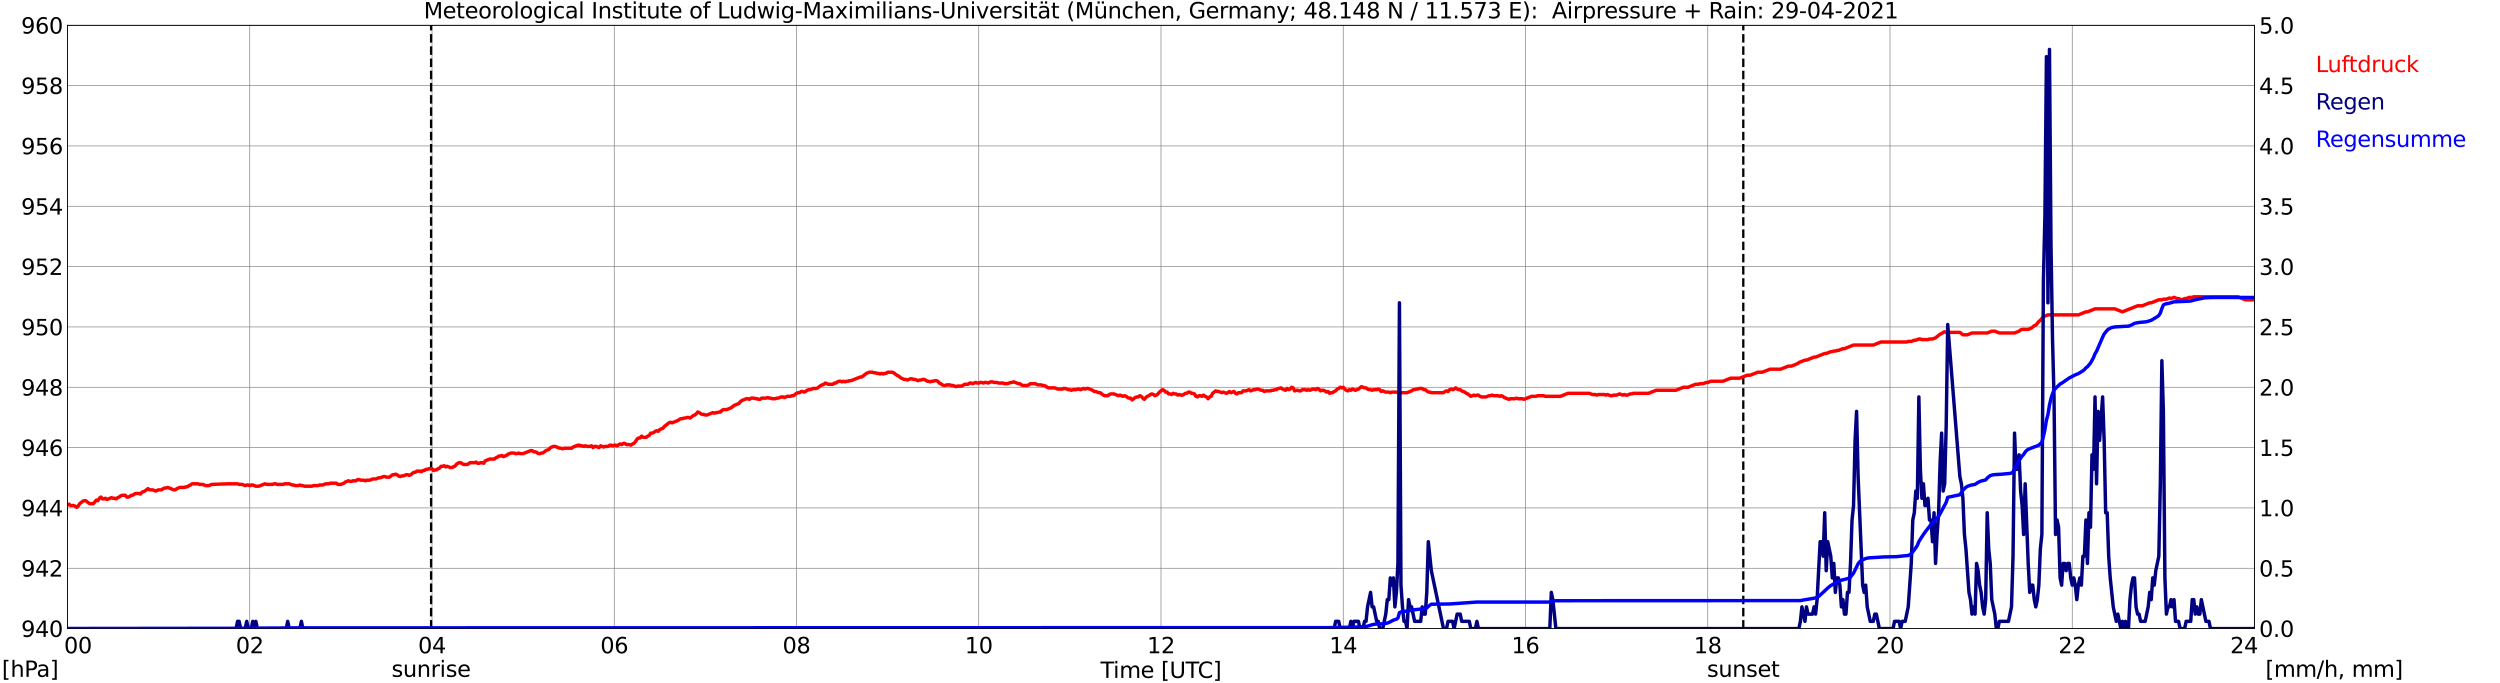
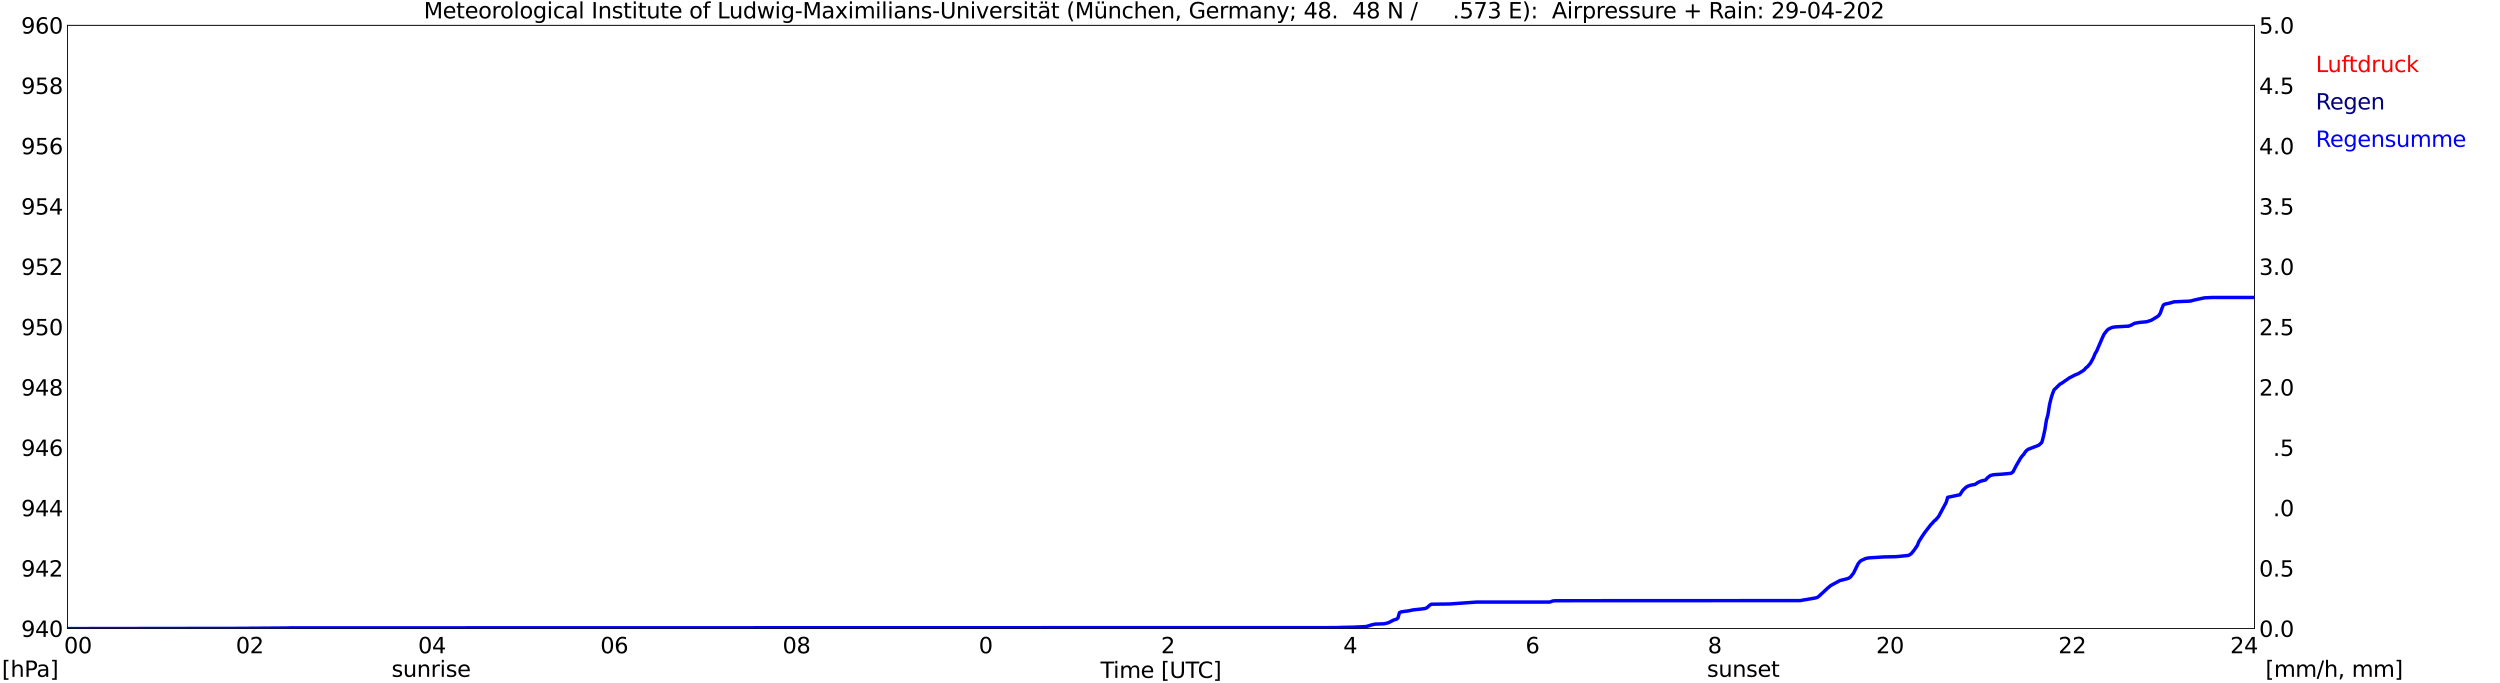
<svg xmlns="http://www.w3.org/2000/svg" xmlns:xlink="http://www.w3.org/1999/xlink" width="1085.4pt" height="296.64pt" viewBox="0 0 1085.4 296.64" version="1.1">
  <defs>
    <style type="text/css">*{stroke-linejoin: round; stroke-linecap: butt}</style>
  </defs>
  <g id="figure_1">
    <g id="patch_1">
      <path d="M 0 296.64  L 1085.4 296.64  L 1085.4 0  L 0 0  z " style="fill: #ffffff" />
    </g>
    <g id="axes_1">
      <g id="patch_2">
        <path d="M 29.306 272.909  L 978.814 272.909  L 978.814 10.976  L 29.306 10.976  z " style="fill: #ffffff" />
      </g>
      <g id="patch_3">
        <path d="M 978.814 272.909  L 978.814 272.909  L 978.814 10.976  L 978.814 10.976  z " clip-path="url(#p6864210c42)" style="fill: #d3d3d3; opacity: 0.25; stroke: #d3d3d3; stroke-linejoin: miter" />
      </g>
      <g id="matplotlib.axis_1">
        <g id="xtick_1">
          <g id="line2d_1">
            <path d="M 29.306 272.909  L 29.306 10.976  " clip-path="url(#p6864210c42)" style="fill: none; stroke: #808080; stroke-width: 0.3; stroke-linecap: square" />
          </g>
          <g id="line2d_2" />
          <g id="text_1">
            <g transform="translate(18.733 283.627) scale(0.095 -0.095)">
              <defs>
                <path id="DejaVuSans-20" transform="scale(0.016)" />
                <path id="DejaVuSans-30" d="M 2034 4250  Q 1547 4250 1301 3770  Q 1056 3291 1056 2328  Q 1056 1369 1301 889  Q 1547 409 2034 409  Q 2525 409 2770 889  Q 3016 1369 3016 2328  Q 3016 3291 2770 3770  Q 2525 4250 2034 4250  z M 2034 4750  Q 2819 4750 3233 4129  Q 3647 3509 3647 2328  Q 3647 1150 3233 529  Q 2819 -91 2034 -91  Q 1250 -91 836 529  Q 422 1150 422 2328  Q 422 3509 836 4129  Q 1250 4750 2034 4750  z " transform="scale(0.016)" />
              </defs>
              <use xlink:href="#DejaVuSans-20" />
              <use xlink:href="#DejaVuSans-20" transform="translate(31.787 0)" />
              <use xlink:href="#DejaVuSans-20" transform="translate(63.574 0)" />
              <use xlink:href="#DejaVuSans-30" transform="translate(95.361 0)" />
              <use xlink:href="#DejaVuSans-30" transform="translate(158.984 0)" />
            </g>
          </g>
        </g>
        <g id="xtick_2">
          <g id="line2d_3">
            <path d="M 108.431 272.909  L 108.431 10.976  " clip-path="url(#p6864210c42)" style="fill: none; stroke: #808080; stroke-width: 0.3; stroke-linecap: square" />
          </g>
          <g id="line2d_4" />
          <g id="text_2">
            <g transform="translate(102.387 283.627) scale(0.095 -0.095)">
              <defs>
                <path id="DejaVuSans-32" d="M 1228 531  L 3431 531  L 3431 0  L 469 0  L 469 531  Q 828 903 1448 1529  Q 2069 2156 2228 2338  Q 2531 2678 2651 2914  Q 2772 3150 2772 3378  Q 2772 3750 2511 3984  Q 2250 4219 1831 4219  Q 1534 4219 1204 4116  Q 875 4013 500 3803  L 500 4441  Q 881 4594 1212 4672  Q 1544 4750 1819 4750  Q 2544 4750 2975 4387  Q 3406 4025 3406 3419  Q 3406 3131 3298 2873  Q 3191 2616 2906 2266  Q 2828 2175 2409 1742  Q 1991 1309 1228 531  z " transform="scale(0.016)" />
              </defs>
              <use xlink:href="#DejaVuSans-30" />
              <use xlink:href="#DejaVuSans-32" transform="translate(63.623 0)" />
            </g>
          </g>
        </g>
        <g id="xtick_3">
          <g id="line2d_5">
            <path d="M 187.557 272.909  L 187.557 10.976  " clip-path="url(#p6864210c42)" style="fill: none; stroke: #808080; stroke-width: 0.3; stroke-linecap: square" />
          </g>
          <g id="line2d_6" />
          <g id="text_3">
            <g transform="translate(181.513 283.627) scale(0.095 -0.095)">
              <defs>
                <path id="DejaVuSans-34" d="M 2419 4116  L 825 1625  L 2419 1625  L 2419 4116  z M 2253 4666  L 3047 4666  L 3047 1625  L 3713 1625  L 3713 1100  L 3047 1100  L 3047 0  L 2419 0  L 2419 1100  L 313 1100  L 313 1709  L 2253 4666  z " transform="scale(0.016)" />
              </defs>
              <use xlink:href="#DejaVuSans-30" />
              <use xlink:href="#DejaVuSans-34" transform="translate(63.623 0)" />
            </g>
          </g>
        </g>
        <g id="xtick_4">
          <g id="line2d_7">
            <path d="M 266.683 272.909  L 266.683 10.976  " clip-path="url(#p6864210c42)" style="fill: none; stroke: #808080; stroke-width: 0.3; stroke-linecap: square" />
          </g>
          <g id="line2d_8" />
          <g id="text_4">
            <g transform="translate(260.638 283.627) scale(0.095 -0.095)">
              <defs>
                <path id="DejaVuSans-36" d="M 2113 2584  Q 1688 2584 1439 2293  Q 1191 2003 1191 1497  Q 1191 994 1439 701  Q 1688 409 2113 409  Q 2538 409 2786 701  Q 3034 994 3034 1497  Q 3034 2003 2786 2293  Q 2538 2584 2113 2584  z M 3366 4563  L 3366 3988  Q 3128 4100 2886 4159  Q 2644 4219 2406 4219  Q 1781 4219 1451 3797  Q 1122 3375 1075 2522  Q 1259 2794 1537 2939  Q 1816 3084 2150 3084  Q 2853 3084 3261 2657  Q 3669 2231 3669 1497  Q 3669 778 3244 343  Q 2819 -91 2113 -91  Q 1303 -91 875 529  Q 447 1150 447 2328  Q 447 3434 972 4092  Q 1497 4750 2381 4750  Q 2619 4750 2861 4703  Q 3103 4656 3366 4563  z " transform="scale(0.016)" />
              </defs>
              <use xlink:href="#DejaVuSans-30" />
              <use xlink:href="#DejaVuSans-36" transform="translate(63.623 0)" />
            </g>
          </g>
        </g>
        <g id="xtick_5">
          <g id="line2d_9">
            <path d="M 345.808 272.909  L 345.808 10.976  " clip-path="url(#p6864210c42)" style="fill: none; stroke: #808080; stroke-width: 0.3; stroke-linecap: square" />
          </g>
          <g id="line2d_10" />
          <g id="text_5">
            <g transform="translate(339.764 283.627) scale(0.095 -0.095)">
              <defs>
                <path id="DejaVuSans-38" d="M 2034 2216  Q 1584 2216 1326 1975  Q 1069 1734 1069 1313  Q 1069 891 1326 650  Q 1584 409 2034 409  Q 2484 409 2743 651  Q 3003 894 3003 1313  Q 3003 1734 2745 1975  Q 2488 2216 2034 2216  z M 1403 2484  Q 997 2584 770 2862  Q 544 3141 544 3541  Q 544 4100 942 4425  Q 1341 4750 2034 4750  Q 2731 4750 3128 4425  Q 3525 4100 3525 3541  Q 3525 3141 3298 2862  Q 3072 2584 2669 2484  Q 3125 2378 3379 2068  Q 3634 1759 3634 1313  Q 3634 634 3220 271  Q 2806 -91 2034 -91  Q 1263 -91 848 271  Q 434 634 434 1313  Q 434 1759 690 2068  Q 947 2378 1403 2484  z M 1172 3481  Q 1172 3119 1398 2916  Q 1625 2713 2034 2713  Q 2441 2713 2670 2916  Q 2900 3119 2900 3481  Q 2900 3844 2670 4047  Q 2441 4250 2034 4250  Q 1625 4250 1398 4047  Q 1172 3844 1172 3481  z " transform="scale(0.016)" />
              </defs>
              <use xlink:href="#DejaVuSans-30" />
              <use xlink:href="#DejaVuSans-38" transform="translate(63.623 0)" />
            </g>
          </g>
        </g>
        <g id="xtick_6">
          <g id="line2d_11">
            <path d="M 424.934 272.909  L 424.934 10.976  " clip-path="url(#p6864210c42)" style="fill: none; stroke: #808080; stroke-width: 0.3; stroke-linecap: square" />
          </g>
          <g id="line2d_12" />
          <g id="text_6">
            <g transform="translate(418.89 283.627) scale(0.095 -0.095)">
              <defs>
-                 <path id="DejaVuSans-31" d="M 794 531  L 1825 531  L 1825 4091  L 703 3866  L 703 4441  L 1819 4666  L 2450 4666  L 2450 531  L 3481 531  L 3481 0  L 794 0  L 794 531  z " transform="scale(0.016)" />
-               </defs>
+                 </defs>
              <use xlink:href="#DejaVuSans-31" />
              <use xlink:href="#DejaVuSans-30" transform="translate(63.623 0)" />
            </g>
          </g>
        </g>
        <g id="xtick_7">
          <g id="line2d_13">
            <path d="M 504.06 272.909  L 504.06 10.976  " clip-path="url(#p6864210c42)" style="fill: none; stroke: #808080; stroke-width: 0.3; stroke-linecap: square" />
          </g>
          <g id="line2d_14" />
          <g id="text_7">
            <g transform="translate(498.015 283.627) scale(0.095 -0.095)">
              <use xlink:href="#DejaVuSans-31" />
              <use xlink:href="#DejaVuSans-32" transform="translate(63.623 0)" />
            </g>
          </g>
        </g>
        <g id="xtick_8">
          <g id="line2d_15">
            <path d="M 583.185 272.909  L 583.185 10.976  " clip-path="url(#p6864210c42)" style="fill: none; stroke: #808080; stroke-width: 0.3; stroke-linecap: square" />
          </g>
          <g id="line2d_16" />
          <g id="text_8">
            <g transform="translate(577.141 283.627) scale(0.095 -0.095)">
              <use xlink:href="#DejaVuSans-31" />
              <use xlink:href="#DejaVuSans-34" transform="translate(63.623 0)" />
            </g>
          </g>
        </g>
        <g id="xtick_9">
          <g id="line2d_17">
-             <path d="M 662.311 272.909  L 662.311 10.976  " clip-path="url(#p6864210c42)" style="fill: none; stroke: #808080; stroke-width: 0.3; stroke-linecap: square" />
-           </g>
+             </g>
          <g id="line2d_18" />
          <g id="text_9">
            <g transform="translate(656.267 283.627) scale(0.095 -0.095)">
              <use xlink:href="#DejaVuSans-31" />
              <use xlink:href="#DejaVuSans-36" transform="translate(63.623 0)" />
            </g>
          </g>
        </g>
        <g id="xtick_10">
          <g id="line2d_19">
            <path d="M 741.437 272.909  L 741.437 10.976  " clip-path="url(#p6864210c42)" style="fill: none; stroke: #808080; stroke-width: 0.3; stroke-linecap: square" />
          </g>
          <g id="line2d_20" />
          <g id="text_10">
            <g transform="translate(735.392 283.627) scale(0.095 -0.095)">
              <use xlink:href="#DejaVuSans-31" />
              <use xlink:href="#DejaVuSans-38" transform="translate(63.623 0)" />
            </g>
          </g>
        </g>
        <g id="xtick_11">
          <g id="line2d_21">
            <path d="M 820.562 272.909  L 820.562 10.976  " clip-path="url(#p6864210c42)" style="fill: none; stroke: #808080; stroke-width: 0.3; stroke-linecap: square" />
          </g>
          <g id="line2d_22" />
          <g id="text_11">
            <g transform="translate(814.518 283.627) scale(0.095 -0.095)">
              <use xlink:href="#DejaVuSans-32" />
              <use xlink:href="#DejaVuSans-30" transform="translate(63.623 0)" />
            </g>
          </g>
        </g>
        <g id="xtick_12">
          <g id="line2d_23">
            <path d="M 899.688 272.909  L 899.688 10.976  " clip-path="url(#p6864210c42)" style="fill: none; stroke: #808080; stroke-width: 0.3; stroke-linecap: square" />
          </g>
          <g id="line2d_24" />
          <g id="text_12">
            <g transform="translate(893.644 283.627) scale(0.095 -0.095)">
              <use xlink:href="#DejaVuSans-32" />
              <use xlink:href="#DejaVuSans-32" transform="translate(63.623 0)" />
            </g>
          </g>
        </g>
        <g id="xtick_13">
          <g id="line2d_25">
            <path d="M 978.814 272.909  L 978.814 10.976  " clip-path="url(#p6864210c42)" style="fill: none; stroke: #808080; stroke-width: 0.3; stroke-linecap: square" />
          </g>
          <g id="line2d_26" />
          <g id="text_13">
            <g transform="translate(968.241 283.627) scale(0.095 -0.095)">
              <use xlink:href="#DejaVuSans-32" />
              <use xlink:href="#DejaVuSans-34" transform="translate(63.623 0)" />
              <use xlink:href="#DejaVuSans-20" transform="translate(127.246 0)" />
              <use xlink:href="#DejaVuSans-20" transform="translate(159.033 0)" />
              <use xlink:href="#DejaVuSans-20" transform="translate(190.82 0)" />
            </g>
          </g>
        </g>
        <g id="text_14">
          <g transform="translate(477.806 294.322) scale(0.095 -0.095)">
            <defs>
              <path id="DejaVuSans-54" d="M -19 4666  L 3928 4666  L 3928 4134  L 2272 4134  L 2272 0  L 1638 0  L 1638 4134  L -19 4134  L -19 4666  z " transform="scale(0.016)" />
              <path id="DejaVuSans-69" d="M 603 3500  L 1178 3500  L 1178 0  L 603 0  L 603 3500  z M 603 4863  L 1178 4863  L 1178 4134  L 603 4134  L 603 4863  z " transform="scale(0.016)" />
              <path id="DejaVuSans-6d" d="M 3328 2828  Q 3544 3216 3844 3400  Q 4144 3584 4550 3584  Q 5097 3584 5394 3201  Q 5691 2819 5691 2113  L 5691 0  L 5113 0  L 5113 2094  Q 5113 2597 4934 2840  Q 4756 3084 4391 3084  Q 3944 3084 3684 2787  Q 3425 2491 3425 1978  L 3425 0  L 2847 0  L 2847 2094  Q 2847 2600 2669 2842  Q 2491 3084 2119 3084  Q 1678 3084 1418 2786  Q 1159 2488 1159 1978  L 1159 0  L 581 0  L 581 3500  L 1159 3500  L 1159 2956  Q 1356 3278 1631 3431  Q 1906 3584 2284 3584  Q 2666 3584 2933 3390  Q 3200 3197 3328 2828  z " transform="scale(0.016)" />
              <path id="DejaVuSans-65" d="M 3597 1894  L 3597 1613  L 953 1613  Q 991 1019 1311 708  Q 1631 397 2203 397  Q 2534 397 2845 478  Q 3156 559 3463 722  L 3463 178  Q 3153 47 2828 -22  Q 2503 -91 2169 -91  Q 1331 -91 842 396  Q 353 884 353 1716  Q 353 2575 817 3079  Q 1281 3584 2069 3584  Q 2775 3584 3186 3129  Q 3597 2675 3597 1894  z M 3022 2063  Q 3016 2534 2758 2815  Q 2500 3097 2075 3097  Q 1594 3097 1305 2825  Q 1016 2553 972 2059  L 3022 2063  z " transform="scale(0.016)" />
              <path id="DejaVuSans-5b" d="M 550 4863  L 1875 4863  L 1875 4416  L 1125 4416  L 1125 -397  L 1875 -397  L 1875 -844  L 550 -844  L 550 4863  z " transform="scale(0.016)" />
              <path id="DejaVuSans-55" d="M 556 4666  L 1191 4666  L 1191 1831  Q 1191 1081 1462 751  Q 1734 422 2344 422  Q 2950 422 3222 751  Q 3494 1081 3494 1831  L 3494 4666  L 4128 4666  L 4128 1753  Q 4128 841 3676 375  Q 3225 -91 2344 -91  Q 1459 -91 1007 375  Q 556 841 556 1753  L 556 4666  z " transform="scale(0.016)" />
              <path id="DejaVuSans-43" d="M 4122 4306  L 4122 3641  Q 3803 3938 3442 4084  Q 3081 4231 2675 4231  Q 1875 4231 1450 3742  Q 1025 3253 1025 2328  Q 1025 1406 1450 917  Q 1875 428 2675 428  Q 3081 428 3442 575  Q 3803 722 4122 1019  L 4122 359  Q 3791 134 3420 21  Q 3050 -91 2638 -91  Q 1578 -91 968 557  Q 359 1206 359 2328  Q 359 3453 968 4101  Q 1578 4750 2638 4750  Q 3056 4750 3426 4639  Q 3797 4528 4122 4306  z " transform="scale(0.016)" />
              <path id="DejaVuSans-5d" d="M 1947 4863  L 1947 -844  L 622 -844  L 622 -397  L 1369 -397  L 1369 4416  L 622 4416  L 622 4863  L 1947 4863  z " transform="scale(0.016)" />
            </defs>
            <use xlink:href="#DejaVuSans-54" />
            <use xlink:href="#DejaVuSans-69" transform="translate(57.959 0)" />
            <use xlink:href="#DejaVuSans-6d" transform="translate(85.742 0)" />
            <use xlink:href="#DejaVuSans-65" transform="translate(183.154 0)" />
            <use xlink:href="#DejaVuSans-20" transform="translate(244.678 0)" />
            <use xlink:href="#DejaVuSans-5b" transform="translate(276.465 0)" />
            <use xlink:href="#DejaVuSans-55" transform="translate(315.479 0)" />
            <use xlink:href="#DejaVuSans-54" transform="translate(388.672 0)" />
            <use xlink:href="#DejaVuSans-43" transform="translate(443.881 0)" />
            <use xlink:href="#DejaVuSans-5d" transform="translate(513.705 0)" />
          </g>
        </g>
      </g>
      <g id="matplotlib.axis_2">
        <g id="ytick_1">
          <g id="line2d_27">
            <path d="M 29.306 272.909  L 978.814 272.909  " clip-path="url(#p6864210c42)" style="fill: none; stroke: #808080; stroke-width: 0.3; stroke-linecap: square" />
          </g>
          <g id="line2d_28" />
          <g id="text_15">
            <g transform="translate(9.173 276.518) scale(0.095 -0.095)">
              <defs>
                <path id="DejaVuSans-39" d="M 703 97  L 703 672  Q 941 559 1184 500  Q 1428 441 1663 441  Q 2288 441 2617 861  Q 2947 1281 2994 2138  Q 2813 1869 2534 1725  Q 2256 1581 1919 1581  Q 1219 1581 811 2004  Q 403 2428 403 3163  Q 403 3881 828 4315  Q 1253 4750 1959 4750  Q 2769 4750 3195 4129  Q 3622 3509 3622 2328  Q 3622 1225 3098 567  Q 2575 -91 1691 -91  Q 1453 -91 1209 -44  Q 966 3 703 97  z M 1959 2075  Q 2384 2075 2632 2365  Q 2881 2656 2881 3163  Q 2881 3666 2632 3958  Q 2384 4250 1959 4250  Q 1534 4250 1286 3958  Q 1038 3666 1038 3163  Q 1038 2656 1286 2365  Q 1534 2075 1959 2075  z " transform="scale(0.016)" />
              </defs>
              <use xlink:href="#DejaVuSans-39" />
              <use xlink:href="#DejaVuSans-34" transform="translate(63.623 0)" />
              <use xlink:href="#DejaVuSans-30" transform="translate(127.246 0)" />
            </g>
          </g>
        </g>
        <g id="ytick_2">
          <g id="line2d_29">
            <path d="M 29.306 246.715  L 978.814 246.715  " clip-path="url(#p6864210c42)" style="fill: none; stroke: #808080; stroke-width: 0.3; stroke-linecap: square" />
          </g>
          <g id="line2d_30" />
          <g id="text_16">
            <g transform="translate(9.173 250.325) scale(0.095 -0.095)">
              <use xlink:href="#DejaVuSans-39" />
              <use xlink:href="#DejaVuSans-34" transform="translate(63.623 0)" />
              <use xlink:href="#DejaVuSans-32" transform="translate(127.246 0)" />
            </g>
          </g>
        </g>
        <g id="ytick_3">
          <g id="line2d_31">
            <path d="M 29.306 220.522  L 978.814 220.522  " clip-path="url(#p6864210c42)" style="fill: none; stroke: #808080; stroke-width: 0.3; stroke-linecap: square" />
          </g>
          <g id="line2d_32" />
          <g id="text_17">
            <g transform="translate(9.173 224.131) scale(0.095 -0.095)">
              <use xlink:href="#DejaVuSans-39" />
              <use xlink:href="#DejaVuSans-34" transform="translate(63.623 0)" />
              <use xlink:href="#DejaVuSans-34" transform="translate(127.246 0)" />
            </g>
          </g>
        </g>
        <g id="ytick_4">
          <g id="line2d_33">
            <path d="M 29.306 194.329  L 978.814 194.329  " clip-path="url(#p6864210c42)" style="fill: none; stroke: #808080; stroke-width: 0.3; stroke-linecap: square" />
          </g>
          <g id="line2d_34" />
          <g id="text_18">
            <g transform="translate(9.173 197.938) scale(0.095 -0.095)">
              <use xlink:href="#DejaVuSans-39" />
              <use xlink:href="#DejaVuSans-34" transform="translate(63.623 0)" />
              <use xlink:href="#DejaVuSans-36" transform="translate(127.246 0)" />
            </g>
          </g>
        </g>
        <g id="ytick_5">
          <g id="line2d_35">
            <path d="M 29.306 168.136  L 978.814 168.136  " clip-path="url(#p6864210c42)" style="fill: none; stroke: #808080; stroke-width: 0.3; stroke-linecap: square" />
          </g>
          <g id="line2d_36" />
          <g id="text_19">
            <g transform="translate(9.173 171.745) scale(0.095 -0.095)">
              <use xlink:href="#DejaVuSans-39" />
              <use xlink:href="#DejaVuSans-34" transform="translate(63.623 0)" />
              <use xlink:href="#DejaVuSans-38" transform="translate(127.246 0)" />
            </g>
          </g>
        </g>
        <g id="ytick_6">
          <g id="line2d_37">
            <path d="M 29.306 141.942  L 978.814 141.942  " clip-path="url(#p6864210c42)" style="fill: none; stroke: #808080; stroke-width: 0.3; stroke-linecap: square" />
          </g>
          <g id="line2d_38" />
          <g id="text_20">
            <g transform="translate(9.173 145.551) scale(0.095 -0.095)">
              <defs>
                <path id="DejaVuSans-35" d="M 691 4666  L 3169 4666  L 3169 4134  L 1269 4134  L 1269 2991  Q 1406 3038 1543 3061  Q 1681 3084 1819 3084  Q 2600 3084 3056 2656  Q 3513 2228 3513 1497  Q 3513 744 3044 326  Q 2575 -91 1722 -91  Q 1428 -91 1123 -41  Q 819 9 494 109  L 494 744  Q 775 591 1075 516  Q 1375 441 1709 441  Q 2250 441 2565 725  Q 2881 1009 2881 1497  Q 2881 1984 2565 2268  Q 2250 2553 1709 2553  Q 1456 2553 1204 2497  Q 953 2441 691 2322  L 691 4666  z " transform="scale(0.016)" />
              </defs>
              <use xlink:href="#DejaVuSans-39" />
              <use xlink:href="#DejaVuSans-35" transform="translate(63.623 0)" />
              <use xlink:href="#DejaVuSans-30" transform="translate(127.246 0)" />
            </g>
          </g>
        </g>
        <g id="ytick_7">
          <g id="line2d_39">
            <path d="M 29.306 115.749  L 978.814 115.749  " clip-path="url(#p6864210c42)" style="fill: none; stroke: #808080; stroke-width: 0.3; stroke-linecap: square" />
          </g>
          <g id="line2d_40" />
          <g id="text_21">
            <g transform="translate(9.173 119.358) scale(0.095 -0.095)">
              <use xlink:href="#DejaVuSans-39" />
              <use xlink:href="#DejaVuSans-35" transform="translate(63.623 0)" />
              <use xlink:href="#DejaVuSans-32" transform="translate(127.246 0)" />
            </g>
          </g>
        </g>
        <g id="ytick_8">
          <g id="line2d_41">
            <path d="M 29.306 89.556  L 978.814 89.556  " clip-path="url(#p6864210c42)" style="fill: none; stroke: #808080; stroke-width: 0.3; stroke-linecap: square" />
          </g>
          <g id="line2d_42" />
          <g id="text_22">
            <g transform="translate(9.173 93.165) scale(0.095 -0.095)">
              <use xlink:href="#DejaVuSans-39" />
              <use xlink:href="#DejaVuSans-35" transform="translate(63.623 0)" />
              <use xlink:href="#DejaVuSans-34" transform="translate(127.246 0)" />
            </g>
          </g>
        </g>
        <g id="ytick_9">
          <g id="line2d_43">
            <path d="M 29.306 63.362  L 978.814 63.362  " clip-path="url(#p6864210c42)" style="fill: none; stroke: #808080; stroke-width: 0.3; stroke-linecap: square" />
          </g>
          <g id="line2d_44" />
          <g id="text_23">
            <g transform="translate(9.173 66.972) scale(0.095 -0.095)">
              <use xlink:href="#DejaVuSans-39" />
              <use xlink:href="#DejaVuSans-35" transform="translate(63.623 0)" />
              <use xlink:href="#DejaVuSans-36" transform="translate(127.246 0)" />
            </g>
          </g>
        </g>
        <g id="ytick_10">
          <g id="line2d_45">
            <path d="M 29.306 37.169  L 978.814 37.169  " clip-path="url(#p6864210c42)" style="fill: none; stroke: #808080; stroke-width: 0.3; stroke-linecap: square" />
          </g>
          <g id="line2d_46" />
          <g id="text_24">
            <g transform="translate(9.173 40.778) scale(0.095 -0.095)">
              <use xlink:href="#DejaVuSans-39" />
              <use xlink:href="#DejaVuSans-35" transform="translate(63.623 0)" />
              <use xlink:href="#DejaVuSans-38" transform="translate(127.246 0)" />
            </g>
          </g>
        </g>
        <g id="ytick_11">
          <g id="line2d_47">
            <path d="M 29.306 10.976  L 978.814 10.976  " clip-path="url(#p6864210c42)" style="fill: none; stroke: #808080; stroke-width: 0.3; stroke-linecap: square" />
          </g>
          <g id="line2d_48" />
          <g id="text_25">
            <g transform="translate(9.173 14.585) scale(0.095 -0.095)">
              <use xlink:href="#DejaVuSans-39" />
              <use xlink:href="#DejaVuSans-36" transform="translate(63.623 0)" />
              <use xlink:href="#DejaVuSans-30" transform="translate(127.246 0)" />
            </g>
          </g>
        </g>
      </g>
      <g id="line2d_49">
        <path d="M 187.161 272.909  L 187.161 10.976  " clip-path="url(#p6864210c42)" style="fill: none; stroke-dasharray: 3.7,1.6; stroke-dashoffset: 0; stroke: #000000" />
      </g>
      <g id="line2d_50">
        <path d="M 756.866 272.909  L 756.866 10.976  " clip-path="url(#p6864210c42)" style="fill: none; stroke-dasharray: 3.7,1.6; stroke-dashoffset: 0; stroke: #000000" />
      </g>
      <g id="line2d_51">
        <path d="M 29.306 219.213  L 29.965 218.885  L 30.625 219.474  L 31.943 219.474  L 32.603 219.736  L 33.262 220.26  L 33.921 219.736  L 34.581 218.689  L 35.9 217.641  L 36.559 217.379  L 37.218 217.379  L 38.537 218.427  L 39.197 218.689  L 40.515 218.689  L 41.834 217.117  L 42.493 217.379  L 43.153 216.331  L 43.812 215.807  L 44.472 216.593  L 45.131 216.593  L 45.79 216.331  L 46.45 216.855  L 48.428 216.069  L 49.087 216.331  L 49.747 216.331  L 50.406 216.593  L 51.065 216.069  L 51.725 215.807  L 52.384 215.284  L 53.043 215.022  L 54.362 215.022  L 55.022 215.807  L 55.681 215.807  L 56.34 215.545  L 57 215.022  L 57.659 215.022  L 58.319 214.498  L 58.978 214.236  L 60.297 214.236  L 60.956 214.498  L 61.615 213.712  L 62.934 213.188  L 64.253 212.14  L 64.912 212.664  L 66.231 212.664  L 67.55 213.188  L 68.869 212.664  L 70.187 212.664  L 70.847 212.14  L 71.506 211.878  L 72.166 211.878  L 72.825 211.616  L 75.462 212.664  L 76.122 212.664  L 76.781 212.14  L 78.1 211.616  L 80.078 211.616  L 80.737 211.355  L 81.397 211.355  L 82.056 210.831  L 82.716 210.569  L 83.375 210.045  L 86.013 210.045  L 86.672 210.307  L 87.991 210.307  L 89.309 210.831  L 90.628 210.831  L 91.947 210.307  L 99.2 210.045  L 103.156 210.045  L 103.816 210.307  L 105.135 210.307  L 106.453 210.831  L 107.113 210.569  L 107.772 210.569  L 108.431 210.831  L 109.091 210.569  L 109.75 210.569  L 111.069 211.093  L 112.388 211.093  L 115.025 210.045  L 115.685 210.307  L 118.322 210.307  L 118.982 210.045  L 119.641 210.045  L 120.3 210.307  L 122.938 210.307  L 123.597 210.045  L 125.575 210.045  L 126.894 210.569  L 127.553 210.569  L 128.213 210.831  L 129.532 210.831  L 130.191 210.569  L 130.85 210.831  L 131.51 210.831  L 132.169 211.093  L 135.466 211.093  L 136.125 210.831  L 138.104 210.831  L 138.763 210.569  L 140.082 210.569  L 141.4 210.045  L 142.719 210.045  L 143.379 209.783  L 146.016 209.783  L 146.676 210.307  L 147.994 210.307  L 149.313 209.783  L 149.972 209.259  L 151.291 208.735  L 151.951 208.997  L 152.61 208.997  L 153.269 208.735  L 154.588 208.735  L 155.247 208.211  L 155.907 208.211  L 156.566 208.473  L 157.885 208.473  L 158.544 208.735  L 159.204 208.473  L 160.523 208.473  L 161.841 207.949  L 163.16 207.949  L 164.479 207.426  L 165.138 207.426  L 166.457 206.902  L 167.116 206.902  L 167.776 207.164  L 169.094 207.164  L 170.413 206.116  L 171.073 206.116  L 171.732 205.854  L 172.391 206.116  L 173.051 206.64  L 173.71 206.902  L 174.37 206.64  L 175.029 206.64  L 176.348 206.116  L 177.007 206.116  L 177.666 206.378  L 178.326 206.116  L 179.645 205.068  L 180.304 205.068  L 180.963 204.544  L 182.282 204.544  L 182.941 204.806  L 183.601 204.282  L 184.26 204.282  L 184.92 203.758  L 185.579 203.758  L 186.238 203.497  L 187.557 203.497  L 188.216 204.282  L 188.876 204.02  L 189.535 204.02  L 190.195 203.497  L 190.854 203.235  L 191.513 202.449  L 192.173 202.449  L 192.832 202.187  L 193.492 202.711  L 194.151 202.449  L 195.47 202.973  L 196.129 202.973  L 197.448 202.449  L 198.107 201.663  L 198.767 201.139  L 199.426 200.877  L 200.085 200.877  L 200.745 201.401  L 201.404 201.663  L 202.723 201.663  L 203.382 201.401  L 204.042 200.877  L 206.02 200.877  L 206.679 200.615  L 207.339 201.139  L 207.998 201.139  L 208.657 200.877  L 209.317 200.877  L 209.976 201.139  L 210.635 200.091  L 212.614 199.306  L 214.592 199.306  L 215.251 198.782  L 215.91 198.52  L 216.57 197.996  L 217.229 197.996  L 217.889 197.734  L 218.548 198.258  L 219.867 197.734  L 220.526 197.21  L 221.845 196.686  L 223.164 196.686  L 223.823 196.948  L 224.482 196.948  L 225.142 196.686  L 225.801 196.948  L 227.12 196.948  L 230.417 195.639  L 231.076 195.639  L 231.736 196.162  L 232.395 196.162  L 233.054 196.424  L 233.714 196.948  L 234.373 196.948  L 235.033 196.686  L 235.692 196.686  L 237.011 195.639  L 238.329 195.115  L 238.989 194.329  L 240.308 193.805  L 240.967 193.805  L 242.945 194.591  L 243.604 194.591  L 244.264 194.853  L 244.923 194.591  L 248.22 194.591  L 248.88 194.067  L 250.858 193.281  L 251.517 193.281  L 252.176 193.543  L 252.836 193.543  L 253.495 193.805  L 254.155 193.543  L 254.814 193.805  L 256.133 193.805  L 256.792 193.543  L 257.451 194.329  L 258.111 193.805  L 258.77 193.805  L 260.089 194.329  L 260.748 193.543  L 262.067 194.067  L 262.726 193.805  L 264.045 193.805  L 264.705 193.281  L 265.364 193.281  L 266.023 193.543  L 266.683 193.281  L 267.342 193.281  L 268.002 193.543  L 268.661 193.019  L 269.32 192.757  L 269.98 193.019  L 270.639 192.495  L 271.298 192.495  L 271.958 193.019  L 273.277 193.019  L 273.936 193.281  L 274.595 192.757  L 275.255 192.495  L 275.914 191.71  L 276.573 190.662  L 277.233 190.138  L 277.892 190.138  L 278.552 189.352  L 279.211 189.876  L 280.53 189.876  L 281.189 189.352  L 281.849 189.09  L 282.508 188.042  L 283.167 188.042  L 283.827 187.781  L 284.486 187.257  L 285.145 186.995  L 285.805 187.257  L 286.464 186.471  L 287.783 185.947  L 288.442 185.161  L 290.42 183.59  L 291.08 183.328  L 291.739 183.59  L 294.377 182.542  L 295.036 182.018  L 295.696 181.756  L 296.355 181.756  L 297.014 181.494  L 297.674 181.494  L 298.333 181.232  L 298.992 181.232  L 299.652 181.494  L 300.971 180.446  L 301.63 180.184  L 302.289 179.661  L 302.949 178.875  L 303.608 179.137  L 304.267 179.661  L 304.927 179.923  L 305.586 179.923  L 306.246 180.184  L 306.905 180.184  L 309.543 179.137  L 310.202 179.399  L 310.861 179.137  L 311.521 179.137  L 312.18 178.875  L 312.839 178.875  L 313.499 178.089  L 314.158 177.827  L 315.477 177.827  L 317.455 177.041  L 318.774 175.994  L 320.752 175.208  L 321.411 174.422  L 322.071 173.898  L 324.049 173.112  L 324.708 173.112  L 325.368 173.374  L 326.027 172.85  L 327.346 172.85  L 328.005 173.112  L 328.665 173.112  L 329.324 173.374  L 329.983 173.374  L 330.643 172.85  L 332.621 172.85  L 333.28 172.588  L 333.94 172.85  L 334.599 172.85  L 335.258 173.112  L 336.577 173.112  L 337.236 172.85  L 337.896 172.85  L 339.215 172.326  L 339.874 172.326  L 340.533 172.588  L 341.852 172.065  L 343.171 172.065  L 343.83 171.803  L 344.49 171.803  L 345.808 170.755  L 346.468 170.493  L 347.127 170.493  L 347.787 169.969  L 348.446 169.969  L 349.105 170.231  L 349.765 169.969  L 350.424 169.445  L 351.083 169.183  L 351.743 169.183  L 353.062 168.659  L 354.38 168.659  L 355.04 168.397  L 356.359 167.35  L 357.677 166.826  L 358.337 166.302  L 359.655 166.826  L 361.634 166.826  L 362.293 166.302  L 362.952 166.302  L 363.612 165.778  L 364.271 165.516  L 364.93 165.516  L 365.59 165.778  L 366.249 165.516  L 366.909 165.778  L 367.568 165.516  L 368.227 165.516  L 368.887 165.254  L 369.546 165.254  L 373.502 163.683  L 374.162 163.683  L 376.14 162.111  L 377.459 161.587  L 378.777 161.587  L 379.437 161.849  L 380.096 161.849  L 380.756 162.111  L 381.415 162.111  L 382.074 162.373  L 382.734 162.111  L 383.393 162.373  L 384.053 162.111  L 384.712 162.111  L 385.371 161.587  L 387.349 161.587  L 388.009 161.849  L 389.328 162.897  L 389.987 163.159  L 391.306 164.207  L 392.624 164.73  L 393.284 164.73  L 393.943 164.992  L 395.262 164.468  L 395.921 164.468  L 396.581 164.73  L 397.24 164.73  L 398.559 165.254  L 399.218 164.992  L 399.878 164.992  L 400.537 164.73  L 401.196 164.73  L 401.856 164.992  L 402.515 165.516  L 403.175 165.516  L 403.834 165.778  L 404.493 165.516  L 405.153 165.516  L 405.812 165.254  L 406.471 165.254  L 407.131 165.516  L 407.79 166.302  L 408.45 166.564  L 409.109 167.088  L 409.768 167.35  L 410.428 167.35  L 411.087 167.088  L 412.406 167.088  L 413.065 167.35  L 413.725 167.35  L 415.043 167.874  L 415.703 167.612  L 417.681 167.612  L 418.34 167.088  L 419 166.826  L 420.318 166.826  L 420.978 166.302  L 421.637 166.302  L 422.297 166.564  L 423.615 166.04  L 424.275 166.302  L 424.934 166.302  L 425.593 166.04  L 426.253 166.04  L 426.912 166.302  L 427.572 166.04  L 428.231 166.04  L 428.89 166.302  L 430.209 165.778  L 430.869 165.778  L 431.528 166.04  L 432.847 166.04  L 433.506 166.302  L 435.484 166.302  L 436.144 166.564  L 437.462 166.564  L 438.781 166.04  L 439.44 166.04  L 440.1 165.778  L 442.078 166.564  L 442.737 166.564  L 443.397 167.088  L 444.056 167.35  L 446.034 167.35  L 446.694 167.088  L 447.353 166.564  L 449.331 166.564  L 450.65 167.088  L 451.969 167.088  L 452.628 167.35  L 453.287 167.35  L 453.947 167.612  L 454.606 168.136  L 455.266 168.397  L 457.903 168.397  L 459.222 168.921  L 461.2 168.921  L 461.859 168.659  L 462.519 168.659  L 463.838 169.183  L 464.497 169.183  L 465.156 169.445  L 465.816 169.183  L 467.134 169.183  L 467.794 168.921  L 468.453 168.921  L 469.113 169.183  L 470.431 168.659  L 471.091 168.921  L 471.75 168.659  L 472.409 168.659  L 474.388 169.445  L 475.047 169.969  L 475.706 169.969  L 477.025 170.493  L 477.685 170.493  L 479.003 171.541  L 479.663 171.803  L 480.981 171.803  L 481.641 171.279  L 482.3 171.017  L 483.619 171.017  L 485.597 171.803  L 486.256 171.541  L 487.575 172.065  L 488.235 171.803  L 488.894 172.065  L 489.553 172.588  L 490.213 172.85  L 490.872 172.85  L 491.532 173.636  L 492.85 172.588  L 493.51 172.326  L 494.169 172.326  L 494.828 171.803  L 495.488 172.065  L 496.147 172.85  L 496.807 173.374  L 497.466 172.588  L 498.125 172.065  L 498.785 171.803  L 499.444 171.279  L 500.103 171.017  L 500.763 171.279  L 501.422 171.803  L 502.082 171.541  L 502.741 171.017  L 503.4 170.231  L 504.719 169.183  L 505.379 169.445  L 506.038 170.231  L 506.697 170.231  L 507.357 171.017  L 508.016 171.017  L 508.675 171.279  L 509.335 170.755  L 509.994 171.017  L 510.654 171.017  L 511.313 171.541  L 511.972 171.279  L 512.632 171.541  L 513.291 171.541  L 513.95 171.279  L 514.61 170.755  L 515.269 170.755  L 515.929 170.231  L 516.588 170.231  L 517.247 170.755  L 517.907 170.755  L 518.566 171.017  L 519.226 172.065  L 519.885 172.326  L 520.544 171.803  L 521.204 171.803  L 521.863 172.065  L 522.522 171.541  L 523.182 172.065  L 523.841 172.326  L 524.501 173.112  L 525.16 172.326  L 525.819 172.065  L 526.479 170.755  L 527.797 169.707  L 528.457 169.969  L 529.116 169.969  L 530.435 170.493  L 531.094 170.231  L 532.413 170.755  L 533.073 170.493  L 533.732 169.969  L 534.391 170.493  L 535.71 169.969  L 536.369 170.755  L 537.029 171.017  L 537.688 170.493  L 539.007 170.493  L 539.666 169.707  L 540.985 169.707  L 542.304 169.183  L 542.963 169.707  L 544.282 169.183  L 544.941 169.183  L 545.601 168.921  L 546.26 168.921  L 547.579 169.445  L 548.238 169.445  L 548.898 169.969  L 549.557 169.707  L 551.535 169.707  L 552.195 169.445  L 552.854 169.445  L 553.513 169.183  L 554.173 169.183  L 554.832 168.659  L 555.491 168.659  L 556.151 168.397  L 556.81 168.921  L 558.129 169.445  L 558.788 168.659  L 559.448 169.183  L 560.107 168.921  L 560.766 168.136  L 561.426 168.397  L 562.085 169.707  L 562.745 169.445  L 563.404 169.445  L 564.063 169.707  L 564.723 169.707  L 565.382 169.183  L 566.701 169.183  L 567.36 169.445  L 568.02 169.183  L 568.679 169.445  L 569.998 168.921  L 570.657 168.921  L 571.317 169.183  L 571.976 168.659  L 572.635 168.921  L 573.295 169.707  L 573.954 169.445  L 574.613 169.445  L 575.273 169.707  L 575.932 170.231  L 576.592 169.969  L 577.251 170.755  L 577.91 170.493  L 578.57 170.493  L 579.229 169.969  L 579.889 169.707  L 580.548 168.921  L 581.207 168.659  L 581.867 168.136  L 582.526 168.397  L 583.185 168.136  L 583.845 168.921  L 584.504 169.445  L 585.164 169.707  L 585.823 169.183  L 586.482 169.445  L 587.142 168.921  L 588.46 169.445  L 589.779 168.921  L 591.098 167.874  L 592.417 168.397  L 593.076 168.397  L 593.736 168.921  L 594.395 169.183  L 595.054 169.183  L 595.714 169.445  L 596.373 169.183  L 597.692 169.183  L 598.351 168.921  L 599.011 169.183  L 599.67 169.969  L 600.329 169.707  L 601.648 170.231  L 602.967 170.231  L 603.626 170.493  L 604.286 170.231  L 606.264 170.231  L 606.923 170.493  L 610.879 170.493  L 612.858 169.707  L 613.517 169.183  L 614.176 169.183  L 614.836 168.921  L 615.495 168.921  L 616.154 168.659  L 617.473 168.659  L 618.133 169.183  L 618.792 169.183  L 620.111 170.231  L 620.77 170.231  L 621.429 170.493  L 626.705 170.493  L 627.364 169.969  L 628.023 169.707  L 628.683 169.969  L 629.342 169.183  L 630.001 168.921  L 630.661 169.183  L 631.32 168.921  L 631.98 168.397  L 632.639 168.921  L 633.298 169.183  L 633.958 169.183  L 634.617 169.707  L 635.936 170.231  L 636.595 170.755  L 637.255 171.017  L 638.573 172.065  L 639.892 171.541  L 640.552 171.803  L 641.211 171.541  L 641.87 171.541  L 642.53 172.065  L 643.189 172.326  L 645.167 172.326  L 646.486 171.803  L 647.145 171.803  L 647.805 171.541  L 648.464 171.803  L 650.442 171.803  L 651.102 172.065  L 651.761 171.803  L 652.42 172.065  L 653.08 172.588  L 655.058 173.374  L 655.717 173.112  L 657.695 173.112  L 658.355 172.85  L 659.014 173.112  L 660.992 173.112  L 661.652 173.374  L 664.949 172.065  L 666.927 172.065  L 667.586 171.803  L 670.224 171.803  L 670.883 172.065  L 677.477 172.065  L 680.774 170.755  L 690.005 170.755  L 691.324 171.279  L 692.643 171.279  L 693.302 171.541  L 693.961 171.279  L 696.599 171.279  L 697.258 171.541  L 697.918 171.279  L 699.236 171.803  L 699.896 171.803  L 700.555 171.541  L 701.874 171.541  L 703.193 171.017  L 704.511 171.541  L 705.171 171.279  L 705.83 171.541  L 706.49 171.541  L 707.808 171.017  L 708.468 171.017  L 709.127 170.755  L 715.721 170.755  L 719.018 169.445  L 727.59 169.445  L 730.887 168.136  L 732.865 168.136  L 736.162 166.826  L 737.48 166.826  L 738.14 166.564  L 739.459 166.564  L 740.777 166.04  L 741.437 166.04  L 742.756 165.516  L 748.031 165.516  L 751.327 164.207  L 755.284 164.207  L 758.581 162.897  L 759.899 162.897  L 763.196 161.587  L 765.174 161.587  L 768.471 160.278  L 773.087 160.278  L 776.384 158.968  L 777.703 158.968  L 780.34 157.92  L 781 157.396  L 783.637 156.349  L 784.296 156.349  L 787.593 155.039  L 788.253 155.039  L 792.209 153.467  L 792.868 153.467  L 794.847 152.681  L 795.506 152.681  L 796.165 152.42  L 796.825 152.42  L 797.484 152.158  L 798.143 152.158  L 800.122 151.372  L 800.781 151.372  L 804.737 149.8  L 813.309 149.8  L 816.606 148.491  L 827.816 148.491  L 828.475 148.229  L 829.794 148.229  L 831.112 147.705  L 831.772 147.705  L 833.091 147.181  L 833.75 147.181  L 834.409 147.443  L 837.047 147.443  L 837.706 147.181  L 839.025 147.181  L 840.344 146.657  L 842.322 145.085  L 842.981 144.824  L 843.641 144.3  L 844.3 144.038  L 844.959 144.3  L 850.894 144.3  L 852.213 145.347  L 854.191 145.347  L 856.169 144.562  L 862.763 144.562  L 864.741 143.776  L 866.06 143.776  L 868.038 144.562  L 874.632 144.562  L 876.61 143.776  L 877.269 143.252  L 877.929 142.99  L 880.566 142.99  L 881.885 142.466  L 883.204 141.418  L 883.863 141.156  L 885.182 139.585  L 885.841 139.061  L 887.16 137.489  L 889.138 136.704  L 902.326 136.704  L 905.622 135.394  L 906.282 135.394  L 909.579 134.084  L 918.151 134.084  L 921.448 135.394  L 928.041 132.775  L 930.02 132.775  L 933.316 131.465  L 933.976 131.465  L 937.273 130.155  L 938.592 130.155  L 939.251 129.893  L 940.57 129.893  L 941.888 129.369  L 942.548 129.631  L 943.867 129.108  L 945.185 129.631  L 945.845 129.631  L 947.163 130.155  L 948.482 129.631  L 949.142 129.631  L 950.46 129.108  L 951.779 129.108  L 952.438 128.846  L 971.561 128.846  L 974.857 130.155  L 978.154 130.155  L 978.154 130.155  " clip-path="url(#p6864210c42)" style="fill: none; stroke: #ff0000; stroke-width: 1.5; stroke-linecap: square" />
      </g>
      <g id="patch_4">
        <path d="M 29.306 272.909  L 29.306 10.976  " style="fill: none; stroke: #000000; stroke-width: 0.3; stroke-linejoin: miter; stroke-linecap: square" />
      </g>
      <g id="patch_5">
        <path d="M 978.814 272.909  L 978.814 10.976  " style="fill: none; stroke: #000000; stroke-width: 0.3; stroke-linejoin: miter; stroke-linecap: square" />
      </g>
      <g id="patch_6">
        <path d="M 29.306 272.909  L 978.814 272.909  " style="fill: none; stroke: #000000; stroke-width: 0.3; stroke-linejoin: miter; stroke-linecap: square" />
      </g>
      <g id="patch_7">
        <path d="M 29.306 10.976  L 978.814 10.976  " style="fill: none; stroke: #000000; stroke-width: 0.3; stroke-linejoin: miter; stroke-linecap: square" />
      </g>
      <g id="text_26">
        <g transform="translate(169.997 293.863) scale(0.095 -0.095)">
          <defs>
            <path id="DejaVuSans-73" d="M 2834 3397  L 2834 2853  Q 2591 2978 2328 3040  Q 2066 3103 1784 3103  Q 1356 3103 1142 2972  Q 928 2841 928 2578  Q 928 2378 1081 2264  Q 1234 2150 1697 2047  L 1894 2003  Q 2506 1872 2764 1633  Q 3022 1394 3022 966  Q 3022 478 2636 193  Q 2250 -91 1575 -91  Q 1294 -91 989 -36  Q 684 19 347 128  L 347 722  Q 666 556 975 473  Q 1284 391 1588 391  Q 1994 391 2212 530  Q 2431 669 2431 922  Q 2431 1156 2273 1281  Q 2116 1406 1581 1522  L 1381 1569  Q 847 1681 609 1914  Q 372 2147 372 2553  Q 372 3047 722 3315  Q 1072 3584 1716 3584  Q 2034 3584 2315 3537  Q 2597 3491 2834 3397  z " transform="scale(0.016)" />
            <path id="DejaVuSans-75" d="M 544 1381  L 544 3500  L 1119 3500  L 1119 1403  Q 1119 906 1312 657  Q 1506 409 1894 409  Q 2359 409 2629 706  Q 2900 1003 2900 1516  L 2900 3500  L 3475 3500  L 3475 0  L 2900 0  L 2900 538  Q 2691 219 2414 64  Q 2138 -91 1772 -91  Q 1169 -91 856 284  Q 544 659 544 1381  z M 1991 3584  L 1991 3584  z " transform="scale(0.016)" />
            <path id="DejaVuSans-6e" d="M 3513 2113  L 3513 0  L 2938 0  L 2938 2094  Q 2938 2591 2744 2837  Q 2550 3084 2163 3084  Q 1697 3084 1428 2787  Q 1159 2491 1159 1978  L 1159 0  L 581 0  L 581 3500  L 1159 3500  L 1159 2956  Q 1366 3272 1645 3428  Q 1925 3584 2291 3584  Q 2894 3584 3203 3211  Q 3513 2838 3513 2113  z " transform="scale(0.016)" />
            <path id="DejaVuSans-72" d="M 2631 2963  Q 2534 3019 2420 3045  Q 2306 3072 2169 3072  Q 1681 3072 1420 2755  Q 1159 2438 1159 1844  L 1159 0  L 581 0  L 581 3500  L 1159 3500  L 1159 2956  Q 1341 3275 1631 3429  Q 1922 3584 2338 3584  Q 2397 3584 2469 3576  Q 2541 3569 2628 3553  L 2631 2963  z " transform="scale(0.016)" />
          </defs>
          <use xlink:href="#DejaVuSans-73" />
          <use xlink:href="#DejaVuSans-75" transform="translate(52.1 0)" />
          <use xlink:href="#DejaVuSans-6e" transform="translate(115.479 0)" />
          <use xlink:href="#DejaVuSans-72" transform="translate(178.857 0)" />
          <use xlink:href="#DejaVuSans-69" transform="translate(219.971 0)" />
          <use xlink:href="#DejaVuSans-73" transform="translate(247.754 0)" />
          <use xlink:href="#DejaVuSans-65" transform="translate(299.854 0)" />
        </g>
      </g>
      <g id="text_27">
        <g transform="translate(741.112 293.863) scale(0.095 -0.095)">
          <defs>
            <path id="DejaVuSans-74" d="M 1172 4494  L 1172 3500  L 2356 3500  L 2356 3053  L 1172 3053  L 1172 1153  Q 1172 725 1289 603  Q 1406 481 1766 481  L 2356 481  L 2356 0  L 1766 0  Q 1100 0 847 248  Q 594 497 594 1153  L 594 3053  L 172 3053  L 172 3500  L 594 3500  L 594 4494  L 1172 4494  z " transform="scale(0.016)" />
          </defs>
          <use xlink:href="#DejaVuSans-73" />
          <use xlink:href="#DejaVuSans-75" transform="translate(52.1 0)" />
          <use xlink:href="#DejaVuSans-6e" transform="translate(115.479 0)" />
          <use xlink:href="#DejaVuSans-73" transform="translate(178.857 0)" />
          <use xlink:href="#DejaVuSans-65" transform="translate(230.957 0)" />
          <use xlink:href="#DejaVuSans-74" transform="translate(292.48 0)" />
        </g>
      </g>
      <g id="text_28">
        <g transform="translate(0.821 293.863) scale(0.095 -0.095)">
          <defs>
            <path id="DejaVuSans-68" d="M 3513 2113  L 3513 0  L 2938 0  L 2938 2094  Q 2938 2591 2744 2837  Q 2550 3084 2163 3084  Q 1697 3084 1428 2787  Q 1159 2491 1159 1978  L 1159 0  L 581 0  L 581 4863  L 1159 4863  L 1159 2956  Q 1366 3272 1645 3428  Q 1925 3584 2291 3584  Q 2894 3584 3203 3211  Q 3513 2838 3513 2113  z " transform="scale(0.016)" />
            <path id="DejaVuSans-50" d="M 1259 4147  L 1259 2394  L 2053 2394  Q 2494 2394 2734 2622  Q 2975 2850 2975 3272  Q 2975 3691 2734 3919  Q 2494 4147 2053 4147  L 1259 4147  z M 628 4666  L 2053 4666  Q 2838 4666 3239 4311  Q 3641 3956 3641 3272  Q 3641 2581 3239 2228  Q 2838 1875 2053 1875  L 1259 1875  L 1259 0  L 628 0  L 628 4666  z " transform="scale(0.016)" />
            <path id="DejaVuSans-61" d="M 2194 1759  Q 1497 1759 1228 1600  Q 959 1441 959 1056  Q 959 750 1161 570  Q 1363 391 1709 391  Q 2188 391 2477 730  Q 2766 1069 2766 1631  L 2766 1759  L 2194 1759  z M 3341 1997  L 3341 0  L 2766 0  L 2766 531  Q 2569 213 2275 61  Q 1981 -91 1556 -91  Q 1019 -91 701 211  Q 384 513 384 1019  Q 384 1609 779 1909  Q 1175 2209 1959 2209  L 2766 2209  L 2766 2266  Q 2766 2663 2505 2880  Q 2244 3097 1772 3097  Q 1472 3097 1187 3025  Q 903 2953 641 2809  L 641 3341  Q 956 3463 1253 3523  Q 1550 3584 1831 3584  Q 2591 3584 2966 3190  Q 3341 2797 3341 1997  z " transform="scale(0.016)" />
          </defs>
          <use xlink:href="#DejaVuSans-5b" />
          <use xlink:href="#DejaVuSans-68" transform="translate(39.014 0)" />
          <use xlink:href="#DejaVuSans-50" transform="translate(102.393 0)" />
          <use xlink:href="#DejaVuSans-61" transform="translate(158.195 0)" />
          <use xlink:href="#DejaVuSans-5d" transform="translate(219.475 0)" />
        </g>
      </g>
      <g id="text_29">
        <g style="fill: #ff0000" transform="translate(1005.4 31.291) scale(0.095 -0.095)">
          <defs>
            <path id="DejaVuSans-4c" d="M 628 4666  L 1259 4666  L 1259 531  L 3531 531  L 3531 0  L 628 0  L 628 4666  z " transform="scale(0.016)" />
            <path id="DejaVuSans-66" d="M 2375 4863  L 2375 4384  L 1825 4384  Q 1516 4384 1395 4259  Q 1275 4134 1275 3809  L 1275 3500  L 2222 3500  L 2222 3053  L 1275 3053  L 1275 0  L 697 0  L 697 3053  L 147 3053  L 147 3500  L 697 3500  L 697 3744  Q 697 4328 969 4595  Q 1241 4863 1831 4863  L 2375 4863  z " transform="scale(0.016)" />
            <path id="DejaVuSans-64" d="M 2906 2969  L 2906 4863  L 3481 4863  L 3481 0  L 2906 0  L 2906 525  Q 2725 213 2448 61  Q 2172 -91 1784 -91  Q 1150 -91 751 415  Q 353 922 353 1747  Q 353 2572 751 3078  Q 1150 3584 1784 3584  Q 2172 3584 2448 3432  Q 2725 3281 2906 2969  z M 947 1747  Q 947 1113 1208 752  Q 1469 391 1925 391  Q 2381 391 2643 752  Q 2906 1113 2906 1747  Q 2906 2381 2643 2742  Q 2381 3103 1925 3103  Q 1469 3103 1208 2742  Q 947 2381 947 1747  z " transform="scale(0.016)" />
            <path id="DejaVuSans-63" d="M 3122 3366  L 3122 2828  Q 2878 2963 2633 3030  Q 2388 3097 2138 3097  Q 1578 3097 1268 2742  Q 959 2388 959 1747  Q 959 1106 1268 751  Q 1578 397 2138 397  Q 2388 397 2633 464  Q 2878 531 3122 666  L 3122 134  Q 2881 22 2623 -34  Q 2366 -91 2075 -91  Q 1284 -91 818 406  Q 353 903 353 1747  Q 353 2603 823 3093  Q 1294 3584 2113 3584  Q 2378 3584 2631 3529  Q 2884 3475 3122 3366  z " transform="scale(0.016)" />
            <path id="DejaVuSans-6b" d="M 581 4863  L 1159 4863  L 1159 1991  L 2875 3500  L 3609 3500  L 1753 1863  L 3688 0  L 2938 0  L 1159 1709  L 1159 0  L 581 0  L 581 4863  z " transform="scale(0.016)" />
          </defs>
          <use xlink:href="#DejaVuSans-4c" />
          <use xlink:href="#DejaVuSans-75" transform="translate(53.963 0)" />
          <use xlink:href="#DejaVuSans-66" transform="translate(117.342 0)" />
          <use xlink:href="#DejaVuSans-74" transform="translate(150.797 0)" />
          <use xlink:href="#DejaVuSans-64" transform="translate(190.006 0)" />
          <use xlink:href="#DejaVuSans-72" transform="translate(253.482 0)" />
          <use xlink:href="#DejaVuSans-75" transform="translate(294.596 0)" />
          <use xlink:href="#DejaVuSans-63" transform="translate(357.975 0)" />
          <use xlink:href="#DejaVuSans-6b" transform="translate(412.955 0)" />
        </g>
      </g>
      <g id="text_30">
        <g style="fill: #000080" transform="translate(1005.4 47.531) scale(0.095 -0.095)">
          <defs>
            <path id="DejaVuSans-52" d="M 2841 2188  Q 3044 2119 3236 1894  Q 3428 1669 3622 1275  L 4263 0  L 3584 0  L 2988 1197  Q 2756 1666 2539 1819  Q 2322 1972 1947 1972  L 1259 1972  L 1259 0  L 628 0  L 628 4666  L 2053 4666  Q 2853 4666 3247 4331  Q 3641 3997 3641 3322  Q 3641 2881 3436 2590  Q 3231 2300 2841 2188  z M 1259 4147  L 1259 2491  L 2053 2491  Q 2509 2491 2742 2702  Q 2975 2913 2975 3322  Q 2975 3731 2742 3939  Q 2509 4147 2053 4147  L 1259 4147  z " transform="scale(0.016)" />
            <path id="DejaVuSans-67" d="M 2906 1791  Q 2906 2416 2648 2759  Q 2391 3103 1925 3103  Q 1463 3103 1205 2759  Q 947 2416 947 1791  Q 947 1169 1205 825  Q 1463 481 1925 481  Q 2391 481 2648 825  Q 2906 1169 2906 1791  z M 3481 434  Q 3481 -459 3084 -895  Q 2688 -1331 1869 -1331  Q 1566 -1331 1297 -1286  Q 1028 -1241 775 -1147  L 775 -588  Q 1028 -725 1275 -790  Q 1522 -856 1778 -856  Q 2344 -856 2625 -561  Q 2906 -266 2906 331  L 2906 616  Q 2728 306 2450 153  Q 2172 0 1784 0  Q 1141 0 747 490  Q 353 981 353 1791  Q 353 2603 747 3093  Q 1141 3584 1784 3584  Q 2172 3584 2450 3431  Q 2728 3278 2906 2969  L 2906 3500  L 3481 3500  L 3481 434  z " transform="scale(0.016)" />
          </defs>
          <use xlink:href="#DejaVuSans-52" />
          <use xlink:href="#DejaVuSans-65" transform="translate(64.982 0)" />
          <use xlink:href="#DejaVuSans-67" transform="translate(126.506 0)" />
          <use xlink:href="#DejaVuSans-65" transform="translate(189.982 0)" />
          <use xlink:href="#DejaVuSans-6e" transform="translate(251.506 0)" />
        </g>
      </g>
      <g id="text_31">
        <g style="fill: #0000ff" transform="translate(1005.4 63.771) scale(0.095 -0.095)">
          <use xlink:href="#DejaVuSans-52" />
          <use xlink:href="#DejaVuSans-65" transform="translate(64.982 0)" />
          <use xlink:href="#DejaVuSans-67" transform="translate(126.506 0)" />
          <use xlink:href="#DejaVuSans-65" transform="translate(189.982 0)" />
          <use xlink:href="#DejaVuSans-6e" transform="translate(251.506 0)" />
          <use xlink:href="#DejaVuSans-73" transform="translate(314.885 0)" />
          <use xlink:href="#DejaVuSans-75" transform="translate(366.984 0)" />
          <use xlink:href="#DejaVuSans-6d" transform="translate(430.363 0)" />
          <use xlink:href="#DejaVuSans-6d" transform="translate(527.775 0)" />
          <use xlink:href="#DejaVuSans-65" transform="translate(625.188 0)" />
        </g>
      </g>
      <g id="text_32">
        <g transform="translate(183.991 7.976) scale(0.095 -0.095)">
          <defs>
            <path id="DejaVuSans-4d" d="M 628 4666  L 1569 4666  L 2759 1491  L 3956 4666  L 4897 4666  L 4897 0  L 4281 0  L 4281 4097  L 3078 897  L 2444 897  L 1241 4097  L 1241 0  L 628 0  L 628 4666  z " transform="scale(0.016)" />
            <path id="DejaVuSans-6f" d="M 1959 3097  Q 1497 3097 1228 2736  Q 959 2375 959 1747  Q 959 1119 1226 758  Q 1494 397 1959 397  Q 2419 397 2687 759  Q 2956 1122 2956 1747  Q 2956 2369 2687 2733  Q 2419 3097 1959 3097  z M 1959 3584  Q 2709 3584 3137 3096  Q 3566 2609 3566 1747  Q 3566 888 3137 398  Q 2709 -91 1959 -91  Q 1206 -91 779 398  Q 353 888 353 1747  Q 353 2609 779 3096  Q 1206 3584 1959 3584  z " transform="scale(0.016)" />
            <path id="DejaVuSans-6c" d="M 603 4863  L 1178 4863  L 1178 0  L 603 0  L 603 4863  z " transform="scale(0.016)" />
            <path id="DejaVuSans-49" d="M 628 4666  L 1259 4666  L 1259 0  L 628 0  L 628 4666  z " transform="scale(0.016)" />
            <path id="DejaVuSans-77" d="M 269 3500  L 844 3500  L 1563 769  L 2278 3500  L 2956 3500  L 3675 769  L 4391 3500  L 4966 3500  L 4050 0  L 3372 0  L 2619 2869  L 1863 0  L 1184 0  L 269 3500  z " transform="scale(0.016)" />
            <path id="DejaVuSans-2d" d="M 313 2009  L 1997 2009  L 1997 1497  L 313 1497  L 313 2009  z " transform="scale(0.016)" />
            <path id="DejaVuSans-78" d="M 3513 3500  L 2247 1797  L 3578 0  L 2900 0  L 1881 1375  L 863 0  L 184 0  L 1544 1831  L 300 3500  L 978 3500  L 1906 2253  L 2834 3500  L 3513 3500  z " transform="scale(0.016)" />
            <path id="DejaVuSans-76" d="M 191 3500  L 800 3500  L 1894 563  L 2988 3500  L 3597 3500  L 2284 0  L 1503 0  L 191 3500  z " transform="scale(0.016)" />
            <path id="DejaVuSans-e4" d="M 2194 1759  Q 1497 1759 1228 1600  Q 959 1441 959 1056  Q 959 750 1161 570  Q 1363 391 1709 391  Q 2188 391 2477 730  Q 2766 1069 2766 1631  L 2766 1759  L 2194 1759  z M 3341 1997  L 3341 0  L 2766 0  L 2766 531  Q 2569 213 2275 61  Q 1981 -91 1556 -91  Q 1019 -91 701 211  Q 384 513 384 1019  Q 384 1609 779 1909  Q 1175 2209 1959 2209  L 2766 2209  L 2766 2266  Q 2766 2663 2505 2880  Q 2244 3097 1772 3097  Q 1472 3097 1187 3025  Q 903 2953 641 2809  L 641 3341  Q 956 3463 1253 3523  Q 1550 3584 1831 3584  Q 2591 3584 2966 3190  Q 3341 2797 3341 1997  z M 2150 4850  L 2784 4850  L 2784 4219  L 2150 4219  L 2150 4850  z M 928 4850  L 1562 4850  L 1562 4219  L 928 4219  L 928 4850  z " transform="scale(0.016)" />
            <path id="DejaVuSans-28" d="M 1984 4856  Q 1566 4138 1362 3434  Q 1159 2731 1159 2009  Q 1159 1288 1364 580  Q 1569 -128 1984 -844  L 1484 -844  Q 1016 -109 783 600  Q 550 1309 550 2009  Q 550 2706 781 3412  Q 1013 4119 1484 4856  L 1984 4856  z " transform="scale(0.016)" />
            <path id="DejaVuSans-fc" d="M 544 1381  L 544 3500  L 1119 3500  L 1119 1403  Q 1119 906 1312 657  Q 1506 409 1894 409  Q 2359 409 2629 706  Q 2900 1003 2900 1516  L 2900 3500  L 3475 3500  L 3475 0  L 2900 0  L 2900 538  Q 2691 219 2414 64  Q 2138 -91 1772 -91  Q 1169 -91 856 284  Q 544 659 544 1381  z M 1991 3584  L 1991 3584  z M 2278 4850  L 2912 4850  L 2912 4219  L 2278 4219  L 2278 4850  z M 1056 4850  L 1690 4850  L 1690 4219  L 1056 4219  L 1056 4850  z " transform="scale(0.016)" />
            <path id="DejaVuSans-2c" d="M 750 794  L 1409 794  L 1409 256  L 897 -744  L 494 -744  L 750 256  L 750 794  z " transform="scale(0.016)" />
            <path id="DejaVuSans-47" d="M 3809 666  L 3809 1919  L 2778 1919  L 2778 2438  L 4434 2438  L 4434 434  Q 4069 175 3628 42  Q 3188 -91 2688 -91  Q 1594 -91 976 548  Q 359 1188 359 2328  Q 359 3472 976 4111  Q 1594 4750 2688 4750  Q 3144 4750 3555 4637  Q 3966 4525 4313 4306  L 4313 3634  Q 3963 3931 3569 4081  Q 3175 4231 2741 4231  Q 1884 4231 1454 3753  Q 1025 3275 1025 2328  Q 1025 1384 1454 906  Q 1884 428 2741 428  Q 3075 428 3337 486  Q 3600 544 3809 666  z " transform="scale(0.016)" />
            <path id="DejaVuSans-79" d="M 2059 -325  Q 1816 -950 1584 -1140  Q 1353 -1331 966 -1331  L 506 -1331  L 506 -850  L 844 -850  Q 1081 -850 1212 -737  Q 1344 -625 1503 -206  L 1606 56  L 191 3500  L 800 3500  L 1894 763  L 2988 3500  L 3597 3500  L 2059 -325  z " transform="scale(0.016)" />
            <path id="DejaVuSans-3b" d="M 750 3309  L 1409 3309  L 1409 2516  L 750 2516  L 750 3309  z M 750 794  L 1409 794  L 1409 256  L 897 -744  L 494 -744  L 750 256  L 750 794  z " transform="scale(0.016)" />
            <path id="DejaVuSans-2e" d="M 684 794  L 1344 794  L 1344 0  L 684 0  L 684 794  z " transform="scale(0.016)" />
            <path id="DejaVuSans-4e" d="M 628 4666  L 1478 4666  L 3547 763  L 3547 4666  L 4159 4666  L 4159 0  L 3309 0  L 1241 3903  L 1241 0  L 628 0  L 628 4666  z " transform="scale(0.016)" />
            <path id="DejaVuSans-2f" d="M 1625 4666  L 2156 4666  L 531 -594  L 0 -594  L 1625 4666  z " transform="scale(0.016)" />
            <path id="DejaVuSans-37" d="M 525 4666  L 3525 4666  L 3525 4397  L 1831 0  L 1172 0  L 2766 4134  L 525 4134  L 525 4666  z " transform="scale(0.016)" />
            <path id="DejaVuSans-33" d="M 2597 2516  Q 3050 2419 3304 2112  Q 3559 1806 3559 1356  Q 3559 666 3084 287  Q 2609 -91 1734 -91  Q 1441 -91 1130 -33  Q 819 25 488 141  L 488 750  Q 750 597 1062 519  Q 1375 441 1716 441  Q 2309 441 2620 675  Q 2931 909 2931 1356  Q 2931 1769 2642 2001  Q 2353 2234 1838 2234  L 1294 2234  L 1294 2753  L 1863 2753  Q 2328 2753 2575 2939  Q 2822 3125 2822 3475  Q 2822 3834 2567 4026  Q 2313 4219 1838 4219  Q 1578 4219 1281 4162  Q 984 4106 628 3988  L 628 4550  Q 988 4650 1302 4700  Q 1616 4750 1894 4750  Q 2613 4750 3031 4423  Q 3450 4097 3450 3541  Q 3450 3153 3228 2886  Q 3006 2619 2597 2516  z " transform="scale(0.016)" />
            <path id="DejaVuSans-45" d="M 628 4666  L 3578 4666  L 3578 4134  L 1259 4134  L 1259 2753  L 3481 2753  L 3481 2222  L 1259 2222  L 1259 531  L 3634 531  L 3634 0  L 628 0  L 628 4666  z " transform="scale(0.016)" />
            <path id="DejaVuSans-29" d="M 513 4856  L 1013 4856  Q 1481 4119 1714 3412  Q 1947 2706 1947 2009  Q 1947 1309 1714 600  Q 1481 -109 1013 -844  L 513 -844  Q 928 -128 1133 580  Q 1338 1288 1338 2009  Q 1338 2731 1133 3434  Q 928 4138 513 4856  z " transform="scale(0.016)" />
            <path id="DejaVuSans-3a" d="M 750 794  L 1409 794  L 1409 0  L 750 0  L 750 794  z M 750 3309  L 1409 3309  L 1409 2516  L 750 2516  L 750 3309  z " transform="scale(0.016)" />
            <path id="DejaVuSans-41" d="M 2188 4044  L 1331 1722  L 3047 1722  L 2188 4044  z M 1831 4666  L 2547 4666  L 4325 0  L 3669 0  L 3244 1197  L 1141 1197  L 716 0  L 50 0  L 1831 4666  z " transform="scale(0.016)" />
            <path id="DejaVuSans-70" d="M 1159 525  L 1159 -1331  L 581 -1331  L 581 3500  L 1159 3500  L 1159 2969  Q 1341 3281 1617 3432  Q 1894 3584 2278 3584  Q 2916 3584 3314 3078  Q 3713 2572 3713 1747  Q 3713 922 3314 415  Q 2916 -91 2278 -91  Q 1894 -91 1617 61  Q 1341 213 1159 525  z M 3116 1747  Q 3116 2381 2855 2742  Q 2594 3103 2138 3103  Q 1681 3103 1420 2742  Q 1159 2381 1159 1747  Q 1159 1113 1420 752  Q 1681 391 2138 391  Q 2594 391 2855 752  Q 3116 1113 3116 1747  z " transform="scale(0.016)" />
            <path id="DejaVuSans-2b" d="M 2944 4013  L 2944 2272  L 4684 2272  L 4684 1741  L 2944 1741  L 2944 0  L 2419 0  L 2419 1741  L 678 1741  L 678 2272  L 2419 2272  L 2419 4013  L 2944 4013  z " transform="scale(0.016)" />
          </defs>
          <use xlink:href="#DejaVuSans-4d" />
          <use xlink:href="#DejaVuSans-65" transform="translate(86.279 0)" />
          <use xlink:href="#DejaVuSans-74" transform="translate(147.803 0)" />
          <use xlink:href="#DejaVuSans-65" transform="translate(187.012 0)" />
          <use xlink:href="#DejaVuSans-6f" transform="translate(248.535 0)" />
          <use xlink:href="#DejaVuSans-72" transform="translate(309.717 0)" />
          <use xlink:href="#DejaVuSans-6f" transform="translate(348.58 0)" />
          <use xlink:href="#DejaVuSans-6c" transform="translate(409.762 0)" />
          <use xlink:href="#DejaVuSans-6f" transform="translate(437.545 0)" />
          <use xlink:href="#DejaVuSans-67" transform="translate(498.727 0)" />
          <use xlink:href="#DejaVuSans-69" transform="translate(562.203 0)" />
          <use xlink:href="#DejaVuSans-63" transform="translate(589.986 0)" />
          <use xlink:href="#DejaVuSans-61" transform="translate(644.967 0)" />
          <use xlink:href="#DejaVuSans-6c" transform="translate(706.246 0)" />
          <use xlink:href="#DejaVuSans-20" transform="translate(734.029 0)" />
          <use xlink:href="#DejaVuSans-49" transform="translate(765.816 0)" />
          <use xlink:href="#DejaVuSans-6e" transform="translate(795.309 0)" />
          <use xlink:href="#DejaVuSans-73" transform="translate(858.688 0)" />
          <use xlink:href="#DejaVuSans-74" transform="translate(910.787 0)" />
          <use xlink:href="#DejaVuSans-69" transform="translate(949.996 0)" />
          <use xlink:href="#DejaVuSans-74" transform="translate(977.779 0)" />
          <use xlink:href="#DejaVuSans-75" transform="translate(1016.988 0)" />
          <use xlink:href="#DejaVuSans-74" transform="translate(1080.367 0)" />
          <use xlink:href="#DejaVuSans-65" transform="translate(1119.576 0)" />
          <use xlink:href="#DejaVuSans-20" transform="translate(1181.1 0)" />
          <use xlink:href="#DejaVuSans-6f" transform="translate(1212.887 0)" />
          <use xlink:href="#DejaVuSans-66" transform="translate(1274.068 0)" />
          <use xlink:href="#DejaVuSans-20" transform="translate(1309.273 0)" />
          <use xlink:href="#DejaVuSans-4c" transform="translate(1341.061 0)" />
          <use xlink:href="#DejaVuSans-75" transform="translate(1395.023 0)" />
          <use xlink:href="#DejaVuSans-64" transform="translate(1458.402 0)" />
          <use xlink:href="#DejaVuSans-77" transform="translate(1521.879 0)" />
          <use xlink:href="#DejaVuSans-69" transform="translate(1603.666 0)" />
          <use xlink:href="#DejaVuSans-67" transform="translate(1631.449 0)" />
          <use xlink:href="#DejaVuSans-2d" transform="translate(1694.926 0)" />
          <use xlink:href="#DejaVuSans-4d" transform="translate(1731.01 0)" />
          <use xlink:href="#DejaVuSans-61" transform="translate(1817.289 0)" />
          <use xlink:href="#DejaVuSans-78" transform="translate(1878.568 0)" />
          <use xlink:href="#DejaVuSans-69" transform="translate(1937.748 0)" />
          <use xlink:href="#DejaVuSans-6d" transform="translate(1965.531 0)" />
          <use xlink:href="#DejaVuSans-69" transform="translate(2062.943 0)" />
          <use xlink:href="#DejaVuSans-6c" transform="translate(2090.727 0)" />
          <use xlink:href="#DejaVuSans-69" transform="translate(2118.51 0)" />
          <use xlink:href="#DejaVuSans-61" transform="translate(2146.293 0)" />
          <use xlink:href="#DejaVuSans-6e" transform="translate(2207.572 0)" />
          <use xlink:href="#DejaVuSans-73" transform="translate(2270.951 0)" />
          <use xlink:href="#DejaVuSans-2d" transform="translate(2323.051 0)" />
          <use xlink:href="#DejaVuSans-55" transform="translate(2359.135 0)" />
          <use xlink:href="#DejaVuSans-6e" transform="translate(2432.328 0)" />
          <use xlink:href="#DejaVuSans-69" transform="translate(2495.707 0)" />
          <use xlink:href="#DejaVuSans-76" transform="translate(2523.49 0)" />
          <use xlink:href="#DejaVuSans-65" transform="translate(2582.67 0)" />
          <use xlink:href="#DejaVuSans-72" transform="translate(2644.193 0)" />
          <use xlink:href="#DejaVuSans-73" transform="translate(2685.307 0)" />
          <use xlink:href="#DejaVuSans-69" transform="translate(2737.406 0)" />
          <use xlink:href="#DejaVuSans-74" transform="translate(2765.189 0)" />
          <use xlink:href="#DejaVuSans-e4" transform="translate(2804.398 0)" />
          <use xlink:href="#DejaVuSans-74" transform="translate(2865.678 0)" />
          <use xlink:href="#DejaVuSans-20" transform="translate(2904.887 0)" />
          <use xlink:href="#DejaVuSans-28" transform="translate(2936.674 0)" />
          <use xlink:href="#DejaVuSans-4d" transform="translate(2975.688 0)" />
          <use xlink:href="#DejaVuSans-fc" transform="translate(3061.967 0)" />
          <use xlink:href="#DejaVuSans-6e" transform="translate(3125.346 0)" />
          <use xlink:href="#DejaVuSans-63" transform="translate(3188.725 0)" />
          <use xlink:href="#DejaVuSans-68" transform="translate(3243.705 0)" />
          <use xlink:href="#DejaVuSans-65" transform="translate(3307.084 0)" />
          <use xlink:href="#DejaVuSans-6e" transform="translate(3368.607 0)" />
          <use xlink:href="#DejaVuSans-2c" transform="translate(3431.986 0)" />
          <use xlink:href="#DejaVuSans-20" transform="translate(3463.773 0)" />
          <use xlink:href="#DejaVuSans-47" transform="translate(3495.561 0)" />
          <use xlink:href="#DejaVuSans-65" transform="translate(3573.051 0)" />
          <use xlink:href="#DejaVuSans-72" transform="translate(3634.574 0)" />
          <use xlink:href="#DejaVuSans-6d" transform="translate(3673.938 0)" />
          <use xlink:href="#DejaVuSans-61" transform="translate(3771.35 0)" />
          <use xlink:href="#DejaVuSans-6e" transform="translate(3832.629 0)" />
          <use xlink:href="#DejaVuSans-79" transform="translate(3896.008 0)" />
          <use xlink:href="#DejaVuSans-3b" transform="translate(3955.188 0)" />
          <use xlink:href="#DejaVuSans-20" transform="translate(3988.879 0)" />
          <use xlink:href="#DejaVuSans-34" transform="translate(4020.666 0)" />
          <use xlink:href="#DejaVuSans-38" transform="translate(4084.289 0)" />
          <use xlink:href="#DejaVuSans-2e" transform="translate(4147.912 0)" />
          <use xlink:href="#DejaVuSans-31" transform="translate(4179.699 0)" />
          <use xlink:href="#DejaVuSans-34" transform="translate(4243.322 0)" />
          <use xlink:href="#DejaVuSans-38" transform="translate(4306.945 0)" />
          <use xlink:href="#DejaVuSans-20" transform="translate(4370.568 0)" />
          <use xlink:href="#DejaVuSans-4e" transform="translate(4402.355 0)" />
          <use xlink:href="#DejaVuSans-20" transform="translate(4477.16 0)" />
          <use xlink:href="#DejaVuSans-2f" transform="translate(4508.947 0)" />
          <use xlink:href="#DejaVuSans-20" transform="translate(4542.639 0)" />
          <use xlink:href="#DejaVuSans-31" transform="translate(4574.426 0)" />
          <use xlink:href="#DejaVuSans-31" transform="translate(4638.049 0)" />
          <use xlink:href="#DejaVuSans-2e" transform="translate(4701.672 0)" />
          <use xlink:href="#DejaVuSans-35" transform="translate(4733.459 0)" />
          <use xlink:href="#DejaVuSans-37" transform="translate(4797.082 0)" />
          <use xlink:href="#DejaVuSans-33" transform="translate(4860.705 0)" />
          <use xlink:href="#DejaVuSans-20" transform="translate(4924.328 0)" />
          <use xlink:href="#DejaVuSans-45" transform="translate(4956.115 0)" />
          <use xlink:href="#DejaVuSans-29" transform="translate(5019.299 0)" />
          <use xlink:href="#DejaVuSans-3a" transform="translate(5058.312 0)" />
          <use xlink:href="#DejaVuSans-20" transform="translate(5092.004 0)" />
          <use xlink:href="#DejaVuSans-20" transform="translate(5123.791 0)" />
          <use xlink:href="#DejaVuSans-41" transform="translate(5155.578 0)" />
          <use xlink:href="#DejaVuSans-69" transform="translate(5223.986 0)" />
          <use xlink:href="#DejaVuSans-72" transform="translate(5251.77 0)" />
          <use xlink:href="#DejaVuSans-70" transform="translate(5292.883 0)" />
          <use xlink:href="#DejaVuSans-72" transform="translate(5356.359 0)" />
          <use xlink:href="#DejaVuSans-65" transform="translate(5395.223 0)" />
          <use xlink:href="#DejaVuSans-73" transform="translate(5456.746 0)" />
          <use xlink:href="#DejaVuSans-73" transform="translate(5508.846 0)" />
          <use xlink:href="#DejaVuSans-75" transform="translate(5560.945 0)" />
          <use xlink:href="#DejaVuSans-72" transform="translate(5624.324 0)" />
          <use xlink:href="#DejaVuSans-65" transform="translate(5663.188 0)" />
          <use xlink:href="#DejaVuSans-20" transform="translate(5724.711 0)" />
          <use xlink:href="#DejaVuSans-2b" transform="translate(5756.498 0)" />
          <use xlink:href="#DejaVuSans-20" transform="translate(5840.287 0)" />
          <use xlink:href="#DejaVuSans-52" transform="translate(5872.074 0)" />
          <use xlink:href="#DejaVuSans-61" transform="translate(5939.307 0)" />
          <use xlink:href="#DejaVuSans-69" transform="translate(6000.586 0)" />
          <use xlink:href="#DejaVuSans-6e" transform="translate(6028.369 0)" />
          <use xlink:href="#DejaVuSans-3a" transform="translate(6091.748 0)" />
          <use xlink:href="#DejaVuSans-20" transform="translate(6125.439 0)" />
          <use xlink:href="#DejaVuSans-32" transform="translate(6157.227 0)" />
          <use xlink:href="#DejaVuSans-39" transform="translate(6220.85 0)" />
          <use xlink:href="#DejaVuSans-2d" transform="translate(6284.473 0)" />
          <use xlink:href="#DejaVuSans-30" transform="translate(6320.557 0)" />
          <use xlink:href="#DejaVuSans-34" transform="translate(6384.18 0)" />
          <use xlink:href="#DejaVuSans-2d" transform="translate(6447.803 0)" />
          <use xlink:href="#DejaVuSans-32" transform="translate(6483.887 0)" />
          <use xlink:href="#DejaVuSans-30" transform="translate(6547.51 0)" />
          <use xlink:href="#DejaVuSans-32" transform="translate(6611.133 0)" />
          <use xlink:href="#DejaVuSans-31" transform="translate(6674.756 0)" />
        </g>
      </g>
    </g>
    <g id="axes_2">
      <g id="matplotlib.axis_3">
        <g id="ytick_12">
          <g id="line2d_52" />
          <g id="text_33">
            <g transform="translate(980.814 276.518) scale(0.095 -0.095)">
              <use xlink:href="#DejaVuSans-30" />
              <use xlink:href="#DejaVuSans-2e" transform="translate(63.623 0)" />
              <use xlink:href="#DejaVuSans-30" transform="translate(95.41 0)" />
            </g>
          </g>
        </g>
        <g id="ytick_13">
          <g id="line2d_53" />
          <g id="text_34">
            <g transform="translate(980.814 250.325) scale(0.095 -0.095)">
              <use xlink:href="#DejaVuSans-30" />
              <use xlink:href="#DejaVuSans-2e" transform="translate(63.623 0)" />
              <use xlink:href="#DejaVuSans-35" transform="translate(95.41 0)" />
            </g>
          </g>
        </g>
        <g id="ytick_14">
          <g id="line2d_54" />
          <g id="text_35">
            <g transform="translate(980.814 224.131) scale(0.095 -0.095)">
              <use xlink:href="#DejaVuSans-31" />
              <use xlink:href="#DejaVuSans-2e" transform="translate(63.623 0)" />
              <use xlink:href="#DejaVuSans-30" transform="translate(95.41 0)" />
            </g>
          </g>
        </g>
        <g id="ytick_15">
          <g id="line2d_55" />
          <g id="text_36">
            <g transform="translate(980.814 197.938) scale(0.095 -0.095)">
              <use xlink:href="#DejaVuSans-31" />
              <use xlink:href="#DejaVuSans-2e" transform="translate(63.623 0)" />
              <use xlink:href="#DejaVuSans-35" transform="translate(95.41 0)" />
            </g>
          </g>
        </g>
        <g id="ytick_16">
          <g id="line2d_56" />
          <g id="text_37">
            <g transform="translate(980.814 171.745) scale(0.095 -0.095)">
              <use xlink:href="#DejaVuSans-32" />
              <use xlink:href="#DejaVuSans-2e" transform="translate(63.623 0)" />
              <use xlink:href="#DejaVuSans-30" transform="translate(95.41 0)" />
            </g>
          </g>
        </g>
        <g id="ytick_17">
          <g id="line2d_57" />
          <g id="text_38">
            <g transform="translate(980.814 145.551) scale(0.095 -0.095)">
              <use xlink:href="#DejaVuSans-32" />
              <use xlink:href="#DejaVuSans-2e" transform="translate(63.623 0)" />
              <use xlink:href="#DejaVuSans-35" transform="translate(95.41 0)" />
            </g>
          </g>
        </g>
        <g id="ytick_18">
          <g id="line2d_58" />
          <g id="text_39">
            <g transform="translate(980.814 119.358) scale(0.095 -0.095)">
              <use xlink:href="#DejaVuSans-33" />
              <use xlink:href="#DejaVuSans-2e" transform="translate(63.623 0)" />
              <use xlink:href="#DejaVuSans-30" transform="translate(95.41 0)" />
            </g>
          </g>
        </g>
        <g id="ytick_19">
          <g id="line2d_59" />
          <g id="text_40">
            <g transform="translate(980.814 93.165) scale(0.095 -0.095)">
              <use xlink:href="#DejaVuSans-33" />
              <use xlink:href="#DejaVuSans-2e" transform="translate(63.623 0)" />
              <use xlink:href="#DejaVuSans-35" transform="translate(95.41 0)" />
            </g>
          </g>
        </g>
        <g id="ytick_20">
          <g id="line2d_60" />
          <g id="text_41">
            <g transform="translate(980.814 66.972) scale(0.095 -0.095)">
              <use xlink:href="#DejaVuSans-34" />
              <use xlink:href="#DejaVuSans-2e" transform="translate(63.623 0)" />
              <use xlink:href="#DejaVuSans-30" transform="translate(95.41 0)" />
            </g>
          </g>
        </g>
        <g id="ytick_21">
          <g id="line2d_61" />
          <g id="text_42">
            <g transform="translate(980.814 40.778) scale(0.095 -0.095)">
              <use xlink:href="#DejaVuSans-34" />
              <use xlink:href="#DejaVuSans-2e" transform="translate(63.623 0)" />
              <use xlink:href="#DejaVuSans-35" transform="translate(95.41 0)" />
            </g>
          </g>
        </g>
        <g id="ytick_22">
          <g id="line2d_62" />
          <g id="text_43">
            <g transform="translate(980.814 14.585) scale(0.095 -0.095)">
              <use xlink:href="#DejaVuSans-35" />
              <use xlink:href="#DejaVuSans-2e" transform="translate(63.623 0)" />
              <use xlink:href="#DejaVuSans-30" transform="translate(95.41 0)" />
            </g>
          </g>
        </g>
      </g>
      <g id="line2d_63">
-         <path d="M 29.306 272.909  L 102.497 272.909  L 103.156 269.766  L 103.816 269.766  L 104.475 272.909  L 106.453 272.909  L 107.113 269.766  L 107.772 272.909  L 109.091 272.909  L 109.75 269.766  L 110.41 272.909  L 111.069 269.766  L 111.728 272.909  L 124.257 272.909  L 124.916 269.766  L 125.575 272.909  L 130.191 272.909  L 130.85 269.766  L 131.51 272.909  L 579.229 272.909  L 579.889 269.766  L 581.207 269.766  L 581.867 272.909  L 585.823 272.909  L 586.482 269.766  L 587.142 272.909  L 587.801 269.766  L 589.779 269.766  L 590.439 272.909  L 591.757 272.909  L 592.417 269.766  L 593.076 269.766  L 593.736 263.479  L 595.054 257.193  L 595.714 263.479  L 596.373 263.479  L 597.692 269.766  L 598.351 269.766  L 599.011 272.909  L 600.329 272.909  L 601.648 266.622  L 602.307 260.336  L 602.967 260.336  L 603.626 250.906  L 604.286 254.05  L 604.945 250.906  L 605.604 263.479  L 606.264 257.193  L 606.923 244.62  L 607.582 131.465  L 608.242 254.05  L 608.901 263.479  L 609.561 269.766  L 610.22 269.766  L 610.879 272.909  L 611.539 260.336  L 612.198 263.479  L 612.858 263.479  L 614.176 269.766  L 616.814 269.766  L 617.473 263.479  L 618.133 266.622  L 618.792 266.622  L 619.451 257.193  L 620.111 235.19  L 621.429 247.763  L 626.705 272.909  L 628.023 272.909  L 628.683 269.766  L 630.661 269.766  L 631.32 272.909  L 632.639 266.622  L 633.958 266.622  L 634.617 269.766  L 637.914 269.766  L 638.573 272.909  L 640.552 272.909  L 641.211 269.766  L 641.87 272.909  L 672.861 272.909  L 673.521 257.193  L 674.18 260.336  L 675.499 272.909  L 781 272.909  L 781.659 269.766  L 782.318 263.479  L 783.637 269.766  L 784.296 263.479  L 784.956 266.622  L 786.934 266.622  L 787.593 263.479  L 788.253 266.622  L 788.912 260.336  L 790.231 235.19  L 790.89 235.19  L 791.55 241.477  L 792.209 222.618  L 792.868 247.763  L 793.528 235.19  L 794.847 241.477  L 795.506 250.906  L 796.165 244.62  L 796.825 257.193  L 797.484 250.906  L 798.143 250.906  L 798.803 254.05  L 799.462 263.479  L 800.122 260.336  L 800.781 266.622  L 801.44 266.622  L 802.1 257.193  L 802.759 257.193  L 803.419 244.62  L 804.078 225.761  L 804.737 219.474  L 805.397 191.186  L 806.056 178.613  L 806.715 206.902  L 808.694 254.05  L 809.353 257.193  L 810.012 254.05  L 810.672 263.479  L 811.99 269.766  L 813.309 269.766  L 813.969 266.622  L 814.628 266.622  L 815.947 272.909  L 821.881 272.909  L 822.541 269.766  L 824.519 269.766  L 825.178 272.909  L 825.837 269.766  L 827.156 269.766  L 828.475 263.479  L 829.794 244.62  L 830.453 225.761  L 831.112 222.618  L 831.772 213.188  L 832.431 216.331  L 833.091 172.326  L 833.75 203.758  L 834.409 216.331  L 835.069 210.045  L 835.728 219.474  L 836.388 219.474  L 837.047 216.331  L 837.706 225.761  L 838.366 225.761  L 839.025 235.19  L 839.684 222.618  L 840.344 244.62  L 841.003 232.047  L 841.663 222.618  L 842.322 200.615  L 842.981 188.042  L 843.641 213.188  L 844.3 210.045  L 844.959 184.899  L 845.619 140.895  L 850.894 206.902  L 851.553 210.045  L 852.213 216.331  L 852.872 232.047  L 853.531 238.334  L 854.85 257.193  L 855.51 260.336  L 856.169 266.622  L 856.828 263.479  L 857.488 266.622  L 858.147 244.62  L 858.806 247.763  L 859.466 254.05  L 860.125 257.193  L 860.785 263.479  L 861.444 266.622  L 862.103 260.336  L 862.763 222.618  L 863.422 238.334  L 864.082 244.62  L 864.741 260.336  L 866.06 266.622  L 866.719 272.909  L 867.378 272.909  L 868.038 269.766  L 871.994 269.766  L 873.313 263.479  L 873.972 241.477  L 874.632 188.042  L 875.291 203.758  L 875.95 203.758  L 876.61 197.472  L 877.269 213.188  L 877.929 219.474  L 878.588 232.047  L 879.247 210.045  L 880.566 244.62  L 881.225 257.193  L 881.885 254.05  L 882.544 254.05  L 883.204 260.336  L 883.863 263.479  L 884.522 260.336  L 885.182 254.05  L 885.841 238.334  L 886.5 232.047  L 887.16 122.035  L 887.819 93.747  L 888.479 24.596  L 889.138 131.465  L 889.797 21.453  L 890.457 106.319  L 891.116 147.181  L 891.775 172.326  L 892.435 232.047  L 893.094 225.761  L 893.754 228.904  L 894.413 250.906  L 895.072 254.05  L 895.732 244.62  L 896.391 244.62  L 897.051 247.763  L 897.71 244.62  L 898.369 244.62  L 899.029 250.906  L 899.688 254.05  L 900.347 250.906  L 901.007 254.05  L 901.666 260.336  L 902.326 254.05  L 902.985 250.906  L 903.644 254.05  L 904.304 241.477  L 904.963 241.477  L 905.622 225.761  L 906.282 244.62  L 906.941 222.618  L 907.601 228.904  L 908.26 197.472  L 908.919 203.758  L 909.579 172.326  L 910.238 210.045  L 910.898 178.613  L 911.557 191.186  L 912.876 172.326  L 913.535 191.186  L 914.194 222.618  L 914.854 222.618  L 915.513 241.477  L 916.173 250.906  L 917.491 263.479  L 918.81 269.766  L 919.469 266.622  L 920.788 272.909  L 921.448 269.766  L 922.107 272.909  L 922.766 269.766  L 923.426 272.909  L 924.085 272.909  L 924.745 260.336  L 925.404 254.05  L 926.063 250.906  L 926.723 250.906  L 927.382 263.479  L 928.041 266.622  L 928.701 266.622  L 929.36 269.766  L 931.338 269.766  L 932.657 263.479  L 933.316 257.193  L 933.976 260.336  L 934.635 250.906  L 935.295 254.05  L 935.954 247.763  L 937.273 241.477  L 937.932 210.045  L 938.592 156.61  L 939.251 178.613  L 939.91 250.906  L 940.57 266.622  L 941.229 263.479  L 941.888 263.479  L 942.548 260.336  L 943.207 263.479  L 943.867 260.336  L 944.526 269.766  L 945.845 269.766  L 946.504 272.909  L 948.482 272.909  L 949.142 269.766  L 951.12 269.766  L 951.779 260.336  L 952.438 260.336  L 953.098 266.622  L 953.757 263.479  L 954.417 266.622  L 955.076 266.622  L 955.735 260.336  L 957.714 269.766  L 959.032 269.766  L 959.692 272.909  L 978.154 272.909  L 978.154 272.909  " clip-path="url(#p9b890e29da)" style="fill: none; stroke: #000080; stroke-width: 1.5; stroke-linecap: square" />
-       </g>
+         </g>
      <g id="line2d_64">
        <path d="M 29.306 272.909  L 106.453 272.804  L 108.431 272.752  L 124.257 272.647  L 126.235 272.594  L 579.889 272.49  L 582.526 272.385  L 587.801 272.28  L 591.098 272.123  L 593.076 272.018  L 594.395 271.652  L 595.714 271.232  L 597.032 270.97  L 599.67 270.866  L 600.989 270.813  L 602.307 270.499  L 602.967 270.289  L 604.945 269.242  L 606.264 268.823  L 606.923 268.351  L 607.582 265.994  L 608.242 265.679  L 609.561 265.47  L 611.539 265.208  L 613.517 264.789  L 617.473 264.37  L 618.792 264.16  L 619.451 263.898  L 620.77 262.746  L 621.429 262.327  L 629.342 262.222  L 641.211 261.384  L 672.861 261.384  L 674.18 260.912  L 675.499 260.807  L 781.659 260.755  L 782.978 260.493  L 784.296 260.284  L 788.253 259.603  L 788.912 259.393  L 789.572 258.974  L 793.528 255.307  L 794.847 254.207  L 798.803 252.059  L 802.1 251.221  L 802.759 250.959  L 803.419 250.487  L 804.737 248.811  L 806.715 244.777  L 807.375 243.939  L 808.034 243.363  L 810.012 242.472  L 811.331 242.21  L 817.925 241.791  L 823.2 241.686  L 828.475 241.163  L 829.134 240.848  L 829.794 240.377  L 831.112 238.753  L 832.431 236.814  L 833.091 235.138  L 834.409 233.043  L 835.728 231.104  L 838.366 227.699  L 839.025 227.071  L 839.684 226.232  L 840.344 225.761  L 841.663 224.242  L 844.959 218.112  L 845.619 215.912  L 850.894 214.812  L 852.213 212.821  L 853.531 211.564  L 854.191 211.145  L 855.51 210.673  L 857.488 210.307  L 858.806 209.416  L 860.125 208.84  L 862.103 208.368  L 862.763 207.53  L 864.082 206.483  L 865.4 206.116  L 866.719 206.011  L 868.697 205.906  L 872.653 205.54  L 873.313 205.382  L 873.972 204.859  L 875.291 202.292  L 877.269 198.887  L 877.929 197.996  L 878.588 197.315  L 879.247 196.267  L 879.907 195.534  L 880.566 195.062  L 885.182 193.281  L 886.5 192.024  L 887.16 189.509  L 887.819 186.523  L 888.479 182.385  L 889.138 180.027  L 889.797 175.836  L 890.457 173.06  L 891.116 170.964  L 891.775 169.288  L 894.413 166.721  L 895.072 166.407  L 898.369 164.102  L 901.007 162.74  L 902.326 162.216  L 904.304 161.011  L 904.963 160.487  L 905.622 159.701  L 906.282 159.23  L 907.601 157.658  L 908.919 155.248  L 909.579 153.572  L 910.238 152.524  L 912.876 146.395  L 913.535 145.033  L 914.854 143.357  L 915.513 142.833  L 916.832 142.204  L 918.151 141.942  L 923.426 141.628  L 924.085 141.628  L 925.404 141.104  L 926.723 140.371  L 928.701 140.004  L 931.998 139.69  L 933.316 139.271  L 933.976 139.061  L 936.613 137.489  L 937.273 136.966  L 937.932 135.918  L 938.592 133.979  L 939.251 132.408  L 939.91 132.041  L 941.888 131.622  L 943.867 131.046  L 947.163 130.889  L 949.801 130.784  L 951.12 130.679  L 953.098 130.155  L 957.054 129.317  L 960.351 129.16  L 978.154 129.16  L 978.154 129.16  " clip-path="url(#p9b890e29da)" style="fill: none; stroke: #0000ff; stroke-width: 1.5; stroke-linecap: square" />
      </g>
      <g id="patch_8">
        <path d="M 29.306 272.909  L 29.306 10.976  " style="fill: none; stroke: #000000; stroke-width: 0.3; stroke-linejoin: miter; stroke-linecap: square" />
      </g>
      <g id="patch_9">
        <path d="M 978.814 272.909  L 978.814 10.976  " style="fill: none; stroke: #000000; stroke-width: 0.3; stroke-linejoin: miter; stroke-linecap: square" />
      </g>
      <g id="patch_10">
        <path d="M 29.306 272.909  L 978.814 272.909  " style="fill: none; stroke: #000000; stroke-width: 0.3; stroke-linejoin: miter; stroke-linecap: square" />
      </g>
      <g id="patch_11">
        <path d="M 29.306 10.976  L 978.814 10.976  " style="fill: none; stroke: #000000; stroke-width: 0.3; stroke-linejoin: miter; stroke-linecap: square" />
      </g>
      <g id="text_44">
        <g transform="translate(983.561 293.863) scale(0.095 -0.095)">
          <use xlink:href="#DejaVuSans-5b" />
          <use xlink:href="#DejaVuSans-6d" transform="translate(39.014 0)" />
          <use xlink:href="#DejaVuSans-6d" transform="translate(136.426 0)" />
          <use xlink:href="#DejaVuSans-2f" transform="translate(233.838 0)" />
          <use xlink:href="#DejaVuSans-68" transform="translate(267.529 0)" />
          <use xlink:href="#DejaVuSans-2c" transform="translate(330.908 0)" />
          <use xlink:href="#DejaVuSans-20" transform="translate(362.695 0)" />
          <use xlink:href="#DejaVuSans-6d" transform="translate(394.482 0)" />
          <use xlink:href="#DejaVuSans-6d" transform="translate(491.895 0)" />
          <use xlink:href="#DejaVuSans-5d" transform="translate(589.307 0)" />
        </g>
      </g>
    </g>
  </g>
  <defs>
    <clipPath id="p6864210c42">
-       <rect x="29.306" y="10.976" width="949.508" height="261.933" />
-     </clipPath>
+       </clipPath>
    <clipPath id="p9b890e29da">
      <rect x="29.306" y="10.976" width="949.508" height="261.933" />
    </clipPath>
  </defs>
</svg>